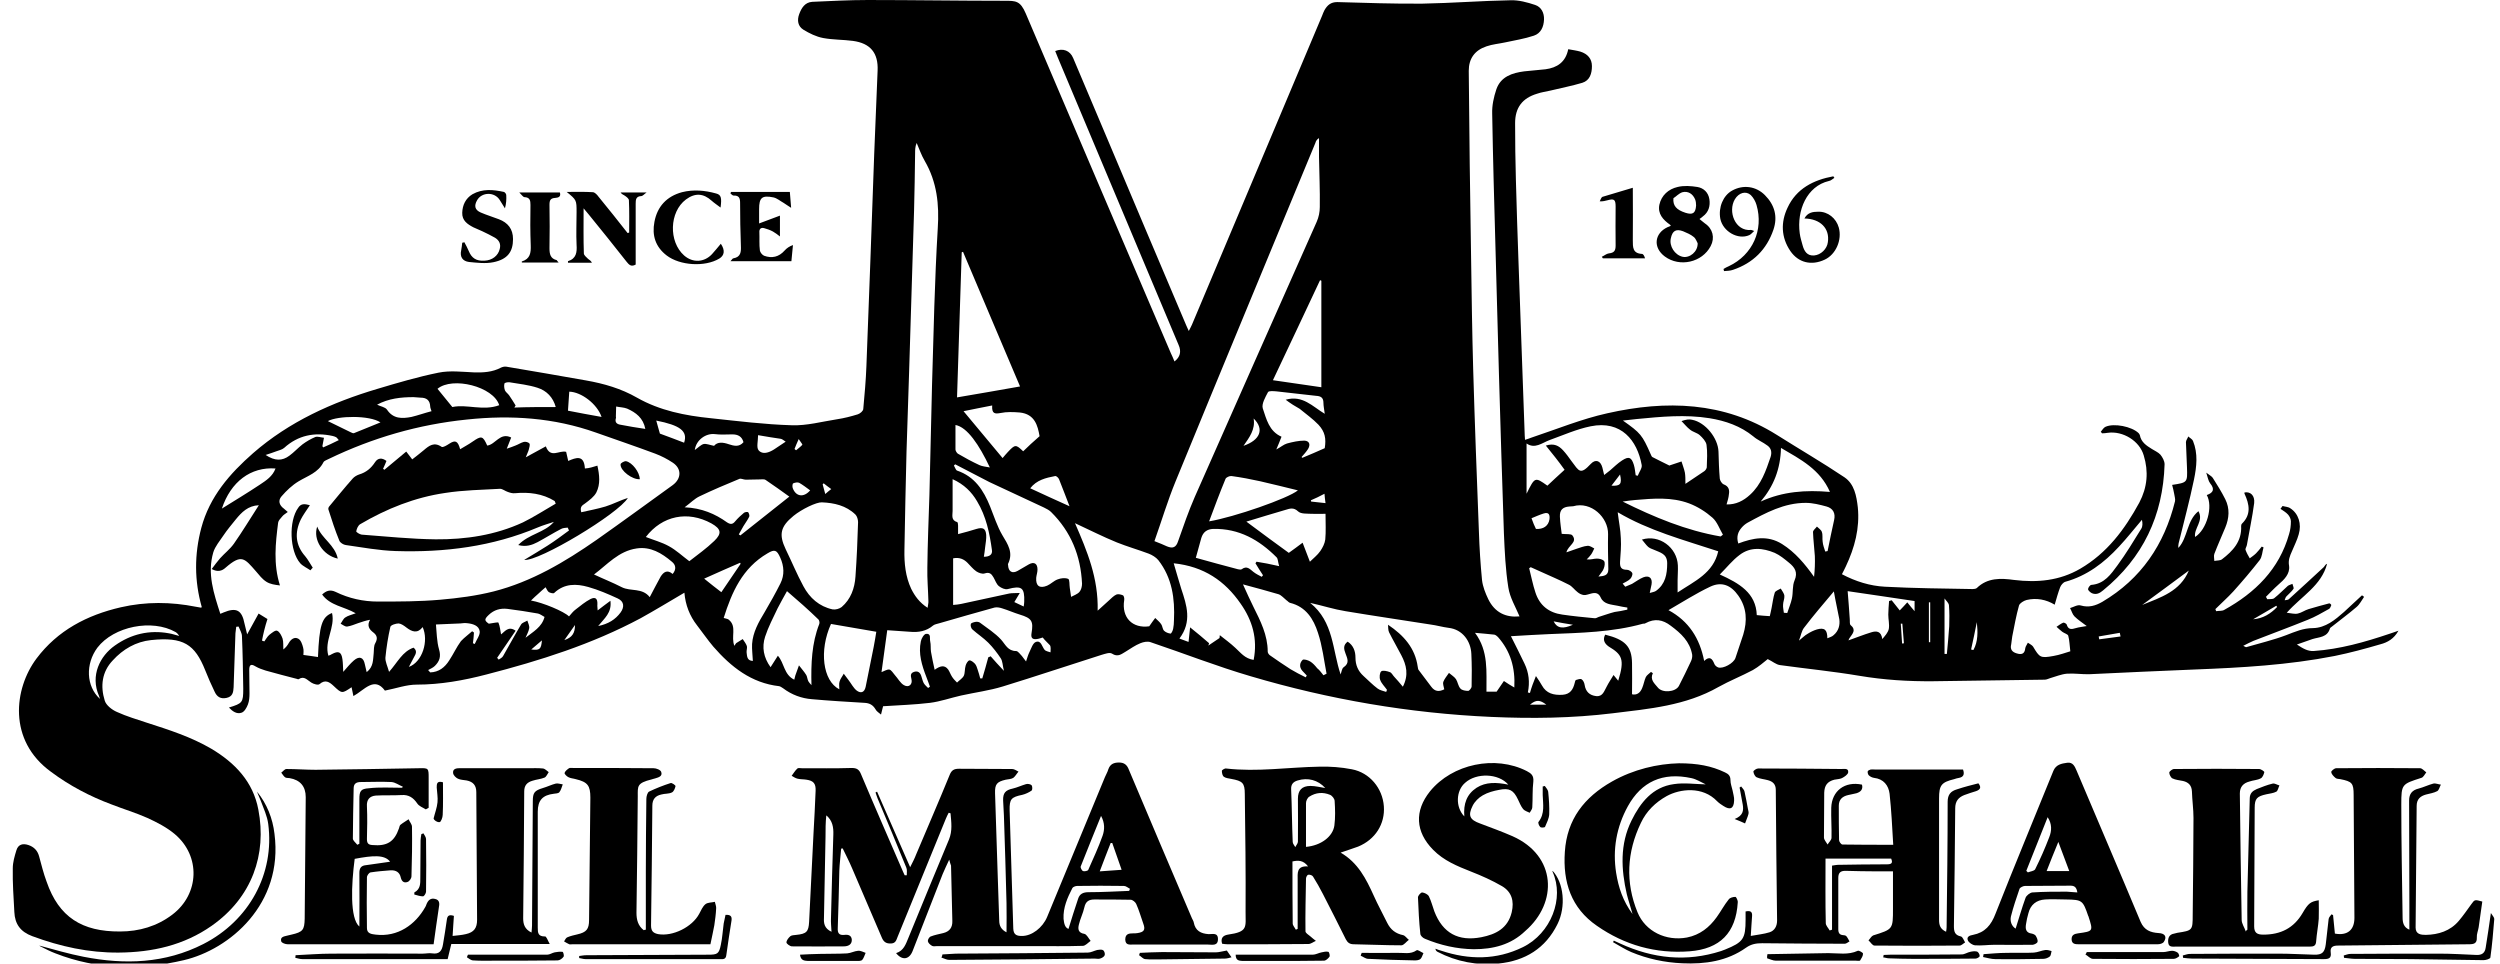
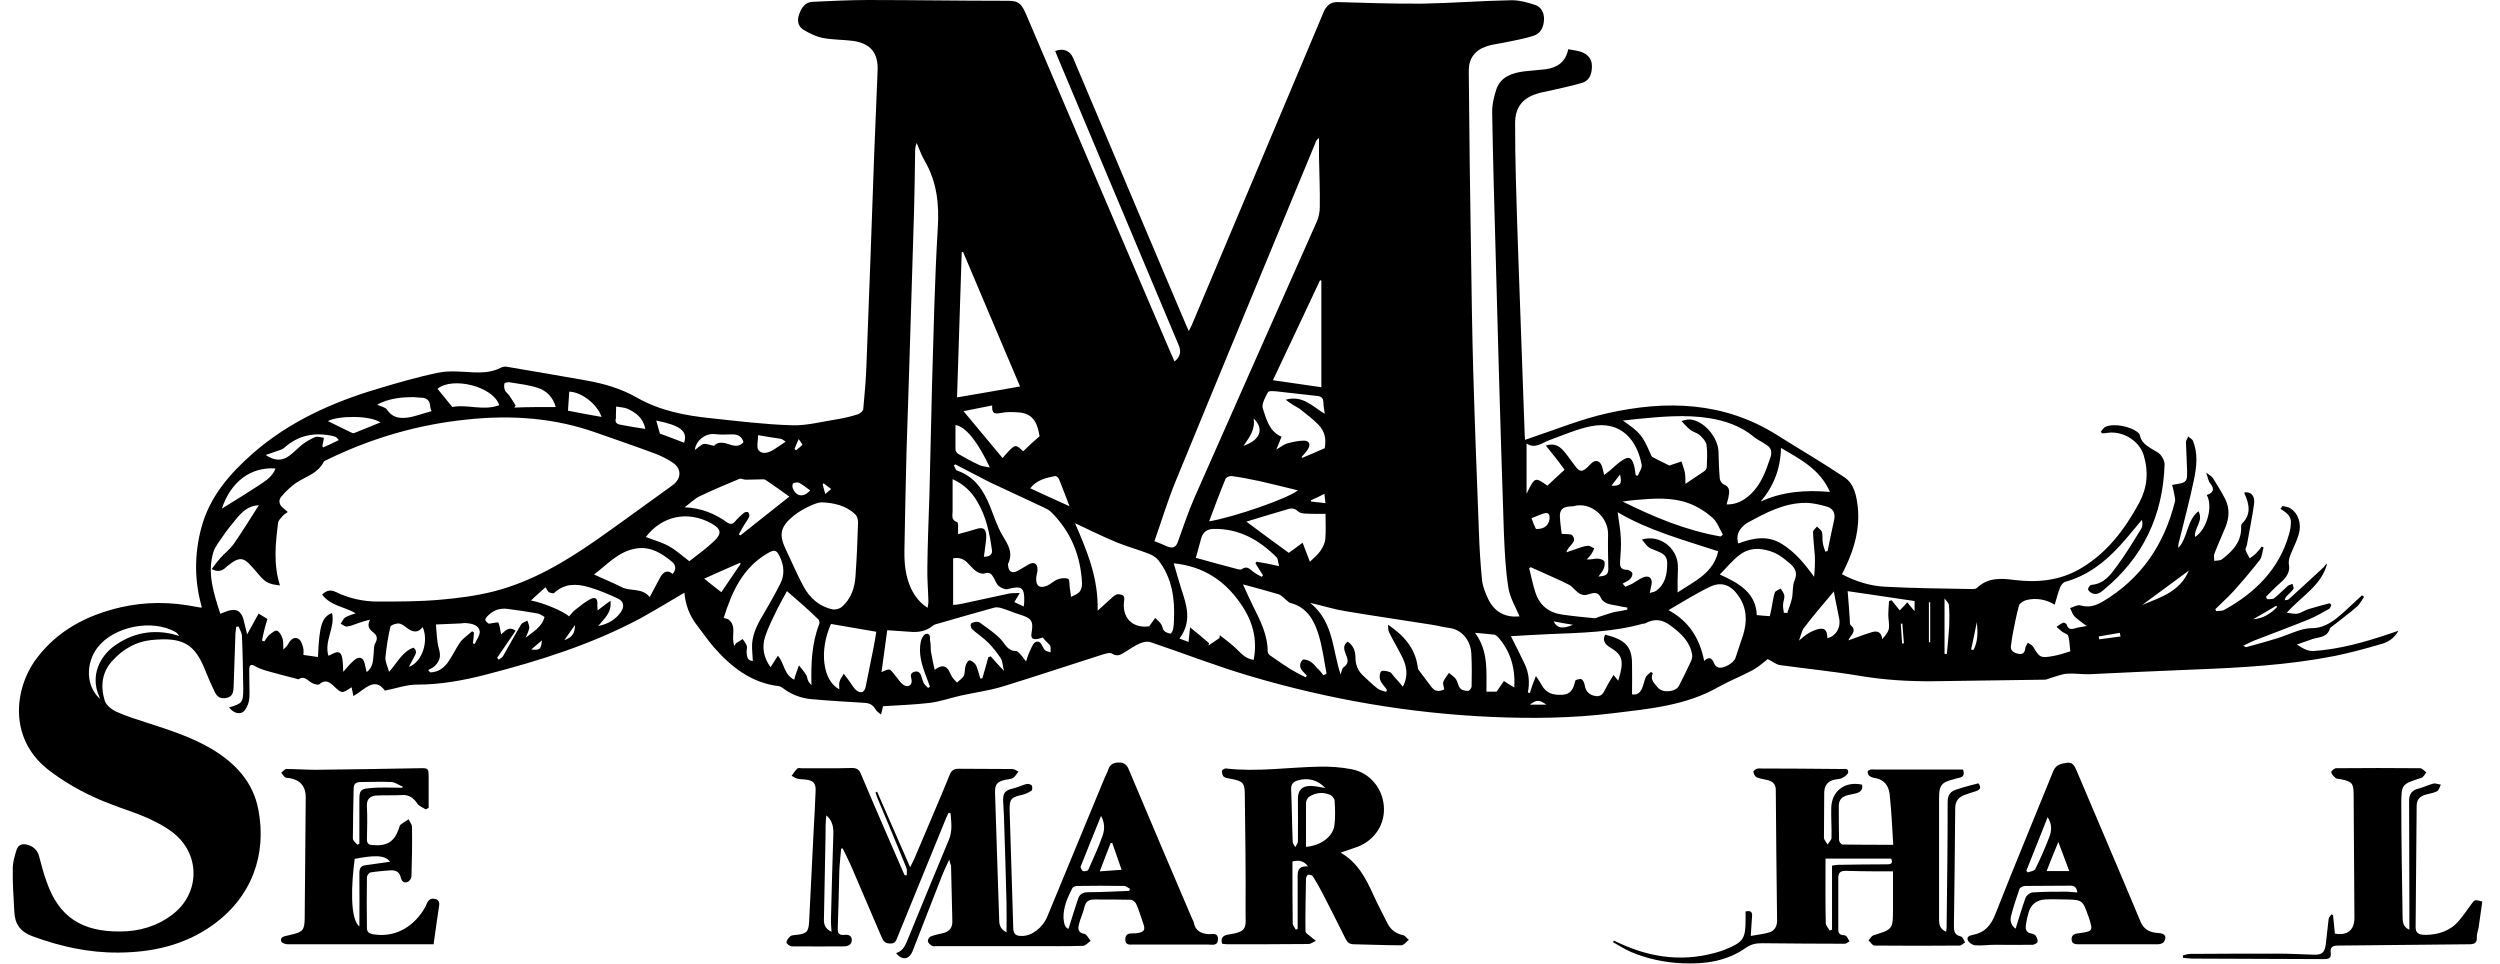
<svg xmlns="http://www.w3.org/2000/svg" xmlns:xlink="http://www.w3.org/1999/xlink" viewBox="0 0 960 370">
  <symbol id="logo_seil_marschall" viewBox="0 0 960 370">
    <title>Seil Marschall</title>
    <path class="a" d="M77.5 233.2c-2.9-10.2-2.9-20.3-.2-30.5 3.2-12 10.9-20.8 19.9-28.7 13.9-12.1 30.3-19.5 47.8-24.7 7.7-2.3 15.5-4.6 23.4-6.2 4.4-.9 9.1-.3 13.7-.1 3.5.1 7-.1 10.2-1.8.6-.3 1.4-.5 2.1-.4 10.2 1.7 20.5 3.5 30.7 5.3 6.8 1.2 13.4 3.1 19.5 6.6 8.8 5 18.5 6.9 28.4 7.9 10.3 1.1 20.7 2.4 31.1 2.7 5.7.2 11.5-1.4 17.3-2.3 2.7-.4 5.4-1.1 8-1.9.9-.3 2.1-1.3 2.1-2.1.5-5.5 1-10.9 1.2-16.4 1.1-27.2 2-54.4 3-81.6.4-10.6.9-21.3 1.3-31.9.3-6.8-2.8-10.5-9.5-11.4-3.8-.5-7.7-.4-11.4-1.1-2.7-.5-5.3-1.8-7.6-3.2-2.1-1.3-2.5-3.6-1.6-6 .9-2.4 2.2-4.5 5-4.7 7-.3 14.1-.7 21.3-.7 17.6 0 35.1.3 52.7.3 4.2 0 5.9 0 8 4.9 18.5 43.5 37.1 86.9 55.7 130.4.5 1.1 1 2.1 1.4 3.2 2.2-1.7 2.7-3.8 1.6-6.3-15.5-36.8-30.9-73.6-46.4-110.4-.3-.8-.7-1.7-1-2.5 3-1.2 5.7-.2 6.9 2.7 9.3 21.9 18.5 43.8 27.8 65.8 5.2 12.3 10.4 24.5 15.6 36.8.3.6.5 1.2 1 2.2.5-1 .9-1.7 1.2-2.4C474.4 85.1 491 45.6 507.7 6c.3-.7.5-1.4.9-2.1C509.7 2 511 .8 513.5.8c10.9.3 21.8.7 32.7.6 11.3-.2 22.6-1.1 33.9-1.3 3.1-.1 6.4.8 9.4 1.8 2.4.8 3.5 3.1 3.4 5.6-.1 2.8-1.2 5.3-3.9 6.2-3.6 1.2-7.4 1.8-11.1 2.6-2.3.5-4.8.7-7.1 1.5-4.5 1.5-6.8 4.7-6.8 9.4.2 24 .5 47.9.9 71.9.2 14.2.4 28.5.8 42.7.6 20.8 1.4 41.6 2.2 62.4.2 6.2.6 12.4 1.2 18.6.3 2.5 1.3 5 2.4 7.3 2.5 5.1 6.7 7.1 12 6.6-1.5-3.6-3.7-7.2-4.3-11.1-1.1-6.9-1.4-13.9-1.7-20.8-.7-20.3-1.3-40.6-1.9-60.9-.5-15.8-.8-31.6-1.3-47.4-.5-17.6-1-35.3-1.3-52.9-.1-3.1.6-6.3 1.6-9.3 1.7-4.9 6.1-6.3 10.7-6.9 2.7-.3 5.5-.5 8.2-.8 4.4-.6 7.7-2.7 8.7-7.7 1.6.3 3.2.5 4.6.9 2.9.9 4.5 2.8 4.5 5.6s-.8 5.5-3.7 6.4c-4 1.2-8.2 2-12.3 3-1.7.4-3.4.6-5.1 1.2-5.6 1.7-8.4 5.3-8.4 11.3 0 7.2.1 14.5.3 21.7.3 10.5.6 21 1 31.5l2.4 66.9c0 .4.1.8.1 1.5 1-.3 1.8-.6 2.6-.9 9.6-3.2 19.1-7.1 29-9.3 22.6-5.1 44.7-4.5 65.1 8.3 8.7 5.5 17.5 10.6 26 16.3 3.8 2.6 4.6 7.2 5.1 11.5.8 8-1.2 15.5-4.6 22.7-.5 1-.9 1.9-1.5 3 5.3 2.8 10.8 4.5 16.5 4.8 11.2.6 22.5.7 33.7.9.5 0 1.3-.1 1.6-.4 4.1-4 9.2-3.8 14.3-3.1 8.9 1.1 17.5.3 25.4-4.3 10.3-6 17.1-15.1 22.7-25.4 3.1-5.9 3.6-11.9 1.7-18.1-1.6-5.6-8-9.5-13.8-8.7-.7.1-1.4.2-2.2.2-.2-.2-.3-.4-.5-.6.6-.7 1.1-1.6 1.8-1.9 3.3-1.5 10.1-.1 12.7 2.4.2.2.4.5.5.8.5 2.7 2.5 4 4.6 5.3 1.1.7 2.5 1.3 3.3 2.2.8 1 1.6 2.4 1.6 3.7-.6 19.7-8.3 35.9-23.6 48.4-1.3 1.1-2.6 1.8-4.3 1.1-.6-.3-1.4-1-1.5-1.5 0-.6.8-1.7 1.3-1.7 5-.4 7.5-4.1 10-7.5 3.3-4.5 6.2-9.3 9.1-14 .6-.9.6-2.2.3-3.5-2.9 3.4-5.7 7-8.8 10.3-5.7 6.2-12.3 11.2-20.6 13.5-.8.2-1.7 1.3-2 2.1-.8 2.1-1.4 4.3-2.1 6.7-3.3-2-7-2.7-10.8-1.8-1.1.3-2.6 1.2-2.9 2.1-1.1 3.9-1.8 7.9-2.6 11.9-.2 1-.2 2-.4 3-.5 2 .4 3 2.1 3.5 1.9.6 3.1.2 3.3-2 .1-.7.7-1.4 1-2.1.7.5 1.6.9 2 1.5 2.5 4.2 2.8 4.5 7.8 3.6 2.4-.4 4.8-1.3 6.5-1.8-.3-2.3-.3-4.2-.8-6-.2-.6-1.5-.9-2.3-1.5-.8-.6-1.5-1.3-2.2-1.9.8-.5 1.6-1.2 2.6-1.6.3-.1 1.2.4 1.3.7.6 2.1 1.9 1.9 3.5 1.4 1.3-.4 2.7-.5 4.2-.8-1.7-1.3-3.4-2.4-4.7-3.7-.8-.8-1.1-2.1-1.7-3.2 1.4-.4 2.9-1.4 4.1-1 3.1.9 5.7.1 8.3-1.4 14.9-8.8 23.8-22 27.9-38.6.2-.9-.2-1.9-.3-2.8-.2-1.2-.5-2.3-.8-3.5 5.9-.9 5.9-.9 5.7-6.7-.1-3.2-.3-6.5-.4-9.7 0-.7.6-1.4.9-2.2.6.6 1.5 1 1.8 1.7 2 4.9 1.4 9.9.4 14.8-1.7 8.2-3.9 16.3-5.9 24.5-.1.6-.2 1.1-.1 1.8 3.7-4 3.1-10.4 7.7-14.1 2.1 3.8-1.8 6.5-1.3 9.9 4.5-2.8 7-11.7 4.5-16.1 2.6-.9 3.1-2.3 1.3-4.5-.7-.9-.9-2.2-1.5-4.1 1.3 1 2.1 1.4 2.5 2 1.7 2.7 3.4 5.4 4.8 8.2 1.8 3.6 1.5 7.3 0 10.9-1.4 3.4-2.9 6.7-4.2 10.1-.3.8 0 1.8 0 2.7 1-.2 2.2-.1 2.9-.6 4.2-3.2 7.7-6.9 7.4-12.8 0-.3.1-.7.3-.9 3.6-3.5 2.9-7.4 1-11.5-.1-.1 0-.3 0-.5 2.3-.4 4 1.2 3.7 4.1-.7 5.4-1.9 10.8-2.8 16.1-.1.6-.7 1.4-.5 1.9.4 1.1 1 2.2 1.6 3.2.8-.6 1.7-1.2 2.4-1.9.8-.8 1.5-1.7 2.2-2.6.2.1.5.2.7.3-.5 1.6-.5 3.6-1.5 4.9-3.2 4.1-6.6 8.1-10.1 12-2.2 2.4-4.6 4.5-6.9 6.8.1.3.2.5.3.8 1.1-.2 2.3 0 3.1-.5 11.9-6.6 21.1-15.6 24.9-29.1.5-1.6.7-3.3.7-4.9 0-.9-.5-1.9-1.1-2.6-.8-.9-1.9-1.5-2.9-2.2.3-.4.5-.7.8-1.1 1 .3 2.2.3 3 .9 3.1 2 4.4 6 3.2 10-.6 2.2-1.7 4.3-2.6 6.5-.8 1.8-1.5 3.4-1.1 5.6.4 3.1-1.9 5.3-4.1 7.2-1.7 1.5-3.2 3.1-4.8 4.7.2.3.4.6.5.9.9-.1 2.1.1 2.7-.4 1.8-1.4 3.5-3.2 5.2-4.7.5-.4 1.2-.5 1.8-.8.1.6.6 1.5.4 1.9-.7 1.1-1.8 1.9-2.7 2.9-.4.4-.5 1-.7 1.5.6-.1 1.3-.1 1.6-.4 4.5-4.1 9-8.2 13.4-12.3.4-.4.6-1.1 1.3-1.3-2.2 8.4-9.7 12.3-15.5 18.8 1.8.2 3.1.6 4.3.3 1.4-.3 2.7-1.3 4.1-1.7 2.6-.8 5.3-1.5 7.9-2.2.2-.1.9.5.8.7-.2.5-.4 1.1-.8 1.4-2.7 1.5-5.4 3.1-8.2 4.2-6.9 2.8-14 5.4-20.9 8.1-1.2.5-2.3 1.1-3.9 1.9.7.3 1 .6 1.2.5 5.1-1.5 10.3-2.7 15.3-4.6 3.4-1.3 6.5-2.7 10.3-2.7 4.8-.1 8.5-3.2 11.9-6.2 2.3-2.1 4.6-4.3 6.9-6.4.3.2.5.4.8.6-.9 1.3-1.7 2.9-2.9 3.9-3 2.6-6.2 4.9-9.3 7.4-.3.3-.8.5-.9.8-1 3.5-4.1 3.3-6.7 4.1-1.8.6-3.5 1.2-6 2.1 2.4 1.6 4.2 2.6 6.4 2.5 10.1-.7 19.6-3.4 29.1-6.6 1-.3 2-.7 3.5-1.2-1.7 3.1-4.2 4.5-6.9 5.2-5.8 1.7-11.7 3.3-17.6 4.5-17.8 3.5-35.8 4.5-53.9 5.2-13.4.5-26.8 1.2-40.2 1.8-2.9.1-5.8-.4-8.7-.2-2.2.2-4.3 1.1-6.4 1.7-.7.2-1.4.6-2.1.6l-42.7.6c-9.6.1-19.1-.5-28.6-2.1-10.1-1.7-20.3-2.7-30.4-4.1-1.5-.2-2.8-1.4-4.7-2.3-1.4 1.1-3.4 2.9-5.7 4.2-4.3 2.3-8.9 4.1-13.2 6.5-12.6 7.2-26.7 8.4-40.6 10.1-15.5 1.9-31.1 2.1-46.7 1.4-31.4-1.4-62.2-6.7-92.3-15.6-13-3.8-25.7-8.8-38.5-13.1-1.1-.4-2.7-.1-3.9.4-2 .8-3.8 2.1-5.6 3.2-1.6.9-3 2.3-5.3.8-.9-.6-2.7.1-4.1.5-12.6 4-25.1 8.2-37.8 12.1-5.2 1.6-10.7 2.3-16.1 3.5-4 .9-7.9 2.3-11.9 2.8-5.8.7-11.8.9-18 1.3-.2.6-.4 1.7-.8 3.2-.8-.7-1.7-1.2-2.1-2-1-1.7-2.3-2.4-4.2-2.5-6.7-.4-13.5-.8-20.2-1.4-4-.3-7.8-1.7-11.1-4.2-.5-.3-1-.7-1.5-.8-10.7-1.2-18.5-7.4-25.3-15.2-2.2-2.6-4.1-5.4-6.2-8.1-2.9-3.7-4.5-7.9-4.9-12.6-5.8 3.4-11.2 6.7-16.8 9.8-18.7 10-38.7 16.3-59.2 21.6-8.8 2.3-17.7 3.9-26.8 3.9-3.9 0-7.7 1.4-12.2 2.3-4.1-5.6-7.9-.2-12.1 2.1-.3-1.4-.5-2.3-.7-3.4-3.7 2.5-3.7 2.5-6.9-.5-1.6-1.5-3.2-2.6-5.4-.7-.5.5-2.3 0-3.2-.6-1.5-.9-2.7-2.7-4.8-1.3-.2.1-.5 0-.7-.1-4-1-8-2.1-12-3.2-1.3-.4-2.7-.9-3.9-1.6-1.9-1.2-2.4-.4-2.4 1.4 0 3 .1 6 .1 9 0 1.4-.1 2.9-.6 4.2-.5 1.3-1.4 2.9-2.5 3.2-1.8.6-3.4-.5-4.8-2 5.2-1.6 5.5-1.9 5.5-7.2-.1-6.7-.2-13.5-.5-20.2 0-1.2-.8-2.4-1.3-3.7-.3 0-.6.1-.9.1-.1.8-.2 1.7-.3 2.5-.2 6.9-.5 13.8-.7 20.7-.1 2-.4 3.6-2.7 4.1-2.3.5-3.7-.4-4.6-2.4-1.3-2.7-2.5-5.4-3.6-8.2-4-10-8.4-12.9-20.8-11.6-5.8.6-10.8 3.5-14.7 7.8-4.2 4.4-4.8 9.9-3.1 15.4.5 1.8 2.8 3.6 4.7 4.4 3.7 1.7 7.8 2.9 11.7 4.2 8.4 2.7 16.8 5.4 24.5 9.9 9.1 5.4 16.1 12.7 18.1 23.4 3.3 17.2-2.4 33.7-17.9 44.6-10.7 7.5-22.8 10.2-35.7 10.3-11.5.1-22.4-2.3-33.2-6.3-4.6-1.7-6.7-4.7-6.9-9.3-.3-5.6-.7-11.1-.6-16.7 0-2.4.7-4.7 1.4-7s2.5-2.7 4.6-2c2.1.7 3.5 2.1 4.1 4.3.9 3.3 1.7 6.6 2.9 9.8 4.7 13.6 13.6 19.2 28.2 19.1 7.3 0 14.2-2 20.1-6.5 10.4-7.9 10.9-22.5.9-30.9-3.1-2.6-6.8-4.5-10.5-6.2-4.5-2-9.2-3.4-13.8-5.2-8.3-3.1-16.1-7.2-23.2-12.5-16.7-12.1-14.2-32-5.6-43.5 8.1-10.8 19.4-16.7 32.4-19.7 9.6-2.2 19.2-2.1 28.8-.2.6.1 1.2.2 1.7.3.1.1.2 0 .6-.1zm23.1 12.8l.9.3c.6-.8 1.1-1.8 1.9-2.5.9-.7 2.3-1.9 3-1.6 1 .4 1.7 1.9 2.1 3 .4 1.3.2 2.8.3 4.2 1-.8 1.6-1.6 2.1-2.5.8-1.4 2.2-2.5 3.7-1.6 1 .6 1.5 2.2 1.8 3.4.3 1 .1 2.2.1 2.8 2.1.3 3.8.5 5.6.8.5-12.1 1.5-15.4 5.4-16.9 1.3 5.6-3.1 10.7-1.4 16.4.6-.2 1-.4 1.3-.6 2.6-1.4 3.7-.9 4.1 2 .2 1.4.2 2.9.3 4.8 1.5-1.7 2.7-3.2 4.1-4.4 2.1-1.8 3.7-1.2 4.2 1.5.2.9.4 1.8.7 3 2.7-2.1 2.4-4.8 2.7-7.3.1-1.3 0-2.8.6-3.8 1-1.8.7-3-.7-4.1-1.6-1.2-2.6-2.6-1.3-4.9-1.7.3-3.1.8-4.6 1.3-1.4.5-2.8 1.1-4.2 1.3-.8.1-1.7-.7-2.5-1.1.6-.8 1-1.9 1.8-2.4 1-.7 2.4-1 4-1.6-4.5-2.6-9.8-2.9-12.9-7.2 1.6-1.5 3.1-2 5.2-1 5.1 2.5 10.6 3.7 16.2 3.7 8 0 16 0 23.9-.7 6.9-.6 13.9-1.5 20.6-3.2 14.5-3.7 27.3-11.3 39.5-19.8 9.8-6.9 19.5-14 29.2-21 3.4-2.5 3.5-6.3.1-8.6-2.1-1.4-4.4-2.6-6.8-3.5-7.5-2.8-15.2-5.4-22.8-8.1-16.1-5.7-32.6-6.8-49.5-5-18.6 1.9-36.2 7-53 15.1-.7.4-1.8.7-2.1 1.3-2 4-6 5.2-9.5 7.3-2.5 1.5-4.7 3.6-6.6 5.8-1.4 1.6-.9 3.4.9 4.7.4.3.8.7 1.5 1.3-.9.7-1.7 1.1-2.2 1.8-.6.7-1.4 1.5-1.5 2.3-1 7.9-1.9 15.9.7 24.1-1.9-.2-3.8-.5-5.2-1.4-1.6-1-2.8-2.6-4-4-4.4-5-5.5-6.8-11.7-1.4-1.3 1.2-3 1.8-5.3.5 1.1-1.5 2.1-2.8 3.2-4.1 1.7-1.9 3.8-3.5 5.3-5.6 3.3-4.7 6.3-9.7 9.6-14.8-4.2.2-6.6 2.7-8.9 5.5-1.6 2-3.3 4-4.7 6.1-1.4 2.1-3.2 4.2-3.9 6.5-2.4 8.2.2 15.8 2.7 23.6.6-.2.9-.4 1.2-.5 5-2.1 7.1-.9 8.1 4.3.3 1.3.6 2.6 1 4.1 1.5-2.8 2.9-5.3 4.4-8 1.5.9 2.6 1.6 3.4 2.1-1 3.1-1.6 5.7-2.1 8.3zm342.7-38.2c2.1.8 3.5 1.4 4.8 2 2.2.9 3.5.5 4.3-2 2-5.7 4-11.5 6.4-17 15.5-35.2 31.2-70.4 46.8-105.6.8-1.8 1.2-3.8 1.2-5.7.1-6.4-.2-12.8-.3-19.2V53c-.9.6-1.2 1.2-1.4 1.9-17.9 43.3-35.9 86.6-53.7 130-3 7.3-5.3 15-8.1 22.9zm-87.1 25.6c.1-1.1.4-1.9.3-2.7-.1-4.2-.5-8.5-.4-12.7.1-9.3.5-18.6.8-28 .4-14.1.6-28.1 1-42.2.6-20.1 1-40.1 2.2-60.1.6-9.2-.3-17.8-5-25.9-1.3-2.2-2.1-4.6-3.1-6.9-.6 1.4-.6 2.7-.6 4-.1 7.3-.2 14.7-.4 22-.6 20.6-1.3 41.3-1.9 61.9-.3 10.2-.7 20.5-1 30.7-.3 12.6-.6 25.1-.8 37.7-.1 5.1.4 10.2 2.6 14.9 1.4 2.8 3.2 5.3 6.3 7.3zm233.6 26.2c1 1.5 1.7 2.5 2.3 3.6 1.7 3.1 4.5 3.8 7.9 3.6 3-.2 4.1-2.1 4.7-4.6.1-.4.2-1 .5-1.1.7-.2 1.7-.6 2.2-.2.6.4 1 1.4 1.1 2.1.4 2.6 1.9 4 4.4 4.3 2.6.3 3.1-2 4.1-3.7.7-1.4 1.6-2.7 2.6-4.4.9 1.1 1.3 1.6 1.8 2.2 2.6-8.3 1.4-10.1-3.6-13.1-.1-.1-.3-.2-.4-.3-1.5-1.2-1.9-2.6-1-4.3 7.6 1.9 10.2 4.5 10.3 10.9.1 3.9 0 7.9 0 12 1.7.4 3.1-.4 3.9-2.4.6-1.4.8-2.9 1.4-4.2.4-.8 1.3-1.3 2-2 .2.2.4.3.7.5-1.2 2.5.6 3.9 1.9 5.5 1.7 2.2 6.8 1.8 8.1-.6 1.6-3.1 3.1-6.2 4.6-9.4.4-.8.6-1.8.5-2.6-.9-5.1-4.3-8.2-8.2-11.1-3.1-2.4-6.2-2.9-9.7-1-.3.2-.6.2-1 .2-11.8 3.3-24 3.5-36.1 4-4.7.2-9.4.5-14.6.8 1.9 3.8 3.6 7.1 5.2 10.5 1.7 3.5 2.1 7.2 1.3 11.1.3.1.5.1.8.2.6-2.2 1.3-4 2.3-6.5zm-51.1 4.1c2.3-4.5 1.4-8.3-.6-12.1-1.5-2.9-3.2-5.8-4.7-8.8-.4-.8-.3-2-.4-2.9 6.1 4.1 10.4 9 11.4 16.1.1.4.1.9.3 1.2 1.6 2.2 3.3 4.3 4.9 6.5 1.4 1.9 3 2 5 1-.2-1-.6-2.1-.4-2.8.5-1.3 1.4-2.3 2.2-3.5.9.8 2 1.4 2.7 2.4.7 1.1.8 2.6 1.7 3.6.6.7 2 .9 3 .9.4 0 1.3-1.1 1.3-1.7.1-4.2.1-8.3-.1-12.5-.2-4.9-3.4-9.4-8.7-10-2.4-.3-4.7-1-7.1-1.3-10.8-1.7-21.7-3.3-32.5-5.1-4.4-.7-8.7-2.1-13.6-3.2 9.1 7.3 8.5 18.1 11.7 27.5.4-1.1.5-2.4 1.2-2.8 2.3-1.6 1.4-3.3.7-5.2-.6-1.6-1.1-3.2.8-4.6 2.2 1.4 3 3.7 3 6.1 0 2.9 1 5.2 3.1 7.1 1.8 1.6 3.5 3.4 5.4 4.8.9.7 2.2.9 3.3 1.3.1-.3.2-.5.3-.8-.9-1.3-2.1-2.4-2.6-3.8-.4-1-.2-2.8.4-3.3.6-.5 2.3-.1 3.3.3.7.2 1.1 1.2 1.7 1.8 1 1 2 2.3 3.3 3.8zm-138.3-18.9c-.7.2-1.4.5-2.3.6-1.6.2-2.3-.4-2-2.2.8-4.7.1-5.8-4.5-7.2-2.3-.7-4.5-1.7-6.8-2.4-.9-.3-2-.5-2.9-.3-7 1.9-14.1 4-21.1 6-.9.3-1.9.4-2.5.9-2.6 2.2-5.6 2.7-8.9 2.4-2.9-.2-5.7-.4-8.7-.6-.8 5.7-1.5 11.1-2.2 16.1 1.1-.4 2.1-1.1 3-1 .8.2 1.4 1.3 2.1 2.1 1.2 1.3 2.1 3.1 3.5 3.9 1.9 1.1 3.4-.3 2.9-2.3-.3-1.3-.5-2.3 1-2.8s2.4.3 2.8 1.7c.3.9.5 1.8.9 2.6.4.7 1.1 1.3 1.7 1.9.2-.2.4-.3.7-.5-.5-1.3-.9-2.6-1.4-3.8-1.7-4.4-3.1-8.9-2.1-13.6.2-1.1 1.2-2.8 2-2.9 2.1-.2 1.3 1.8 1.6 2.9.3 1.3.1 2.7.3 4 .4 2.2.8 4.3 1.4 6.9 2.1-1.5 3.8-2 5.2-.1.6.9.9 1.9 1.5 2.8.5.8 1.2 1.5 1.9 2.2.9-.9 2.1-1.6 2.6-2.6.5-1.1.3-2.6.7-3.9.2-.8.9-1.9 1.4-2 .7-.1 1.6.7 2.2 1.3.5.6.8 1.5 1 2.2.4 1.1.7 2.3 1 3.4h.8c.8-2.7 1.6-5.4 2.3-8.1.3-.1.6-.2.9-.4 1.5 1.7 3 3.4 5.1 5.6-.5-2.1-.5-3.7-1.2-4.8-1.4-2.1-3-4.2-4.8-6-1.9-1.9-4.1-3.3-6.1-5.1-.5-.4-.8-1.5-.6-2.1.1-.4 1.2-.7 1.8-.8.5-.1 1.3 0 1.7.3 2.8 2.1 5.8 4 8.1 6.5 1.7 1.9 2.6 4.4 5.8 4.4.7 0 1.5 1.2 2.2 1.9.5.6.9 1.2 1.6 2.1.5-1.5.8-2.6 1.3-3.6.7-1.4 1.3-3.5 2.5-3.9 2-.7 2.3 1.8 3.3 3 .5.6 1.5.7 2.3 1 0-.9.2-2-.2-2.7-.7-.8-1.8-1.7-2.8-3zM663 193.7c3.6.1 6.5-1.4 9-3.7 4.3-3.9 6.1-9.2 7.9-14.5.6-1.9.2-3.4-1.2-4.4-1.7-1.3-3.8-2.1-5.4-3.5-4.9-4-10.7-6-16.8-7-9.3-1.5-18.6-.6-27.9.3-1.7.2-3.3.4-5.4.6 6.8 4.8 7.4 5.5 10.7 13 .2.4.3.8.6 1 2.1 1.1 4.2 2.1 6.6 3.3-.3.2-.1 0 .1-.1l4.5-1.5c.4 1.4 1 2.8 1.3 4.3.2 1.2.2 2.5.2 4.3 2.8-1.9 5.1-3.4 7.3-4.9.4-.3.8-.9.9-1.4.1-2.9.3-5.9-.1-8.7-.2-1.3-1.5-2.7-2.6-3.7-1-.9-2.6-1.2-3.7-2.1-1.2-.9-2.2-2.2-3.3-3.3 1.7-.6 2.9-.8 4.1-.5 5.1 1 9.9 7 10.1 12.2.1 3.5.2 7 .5 10.4.1.8.8 1.9 1.5 2.2 1.9.7 2.3 2.1 2 3.8-.1 1.3-.5 2.5-.9 3.9zm-347.4-.8c-2.1-.1-7.7 2.6-10.9 5.2-5 4.1-5.7 7.1-3 12.8 2.3 4.7 4.3 9.6 6.8 14.2 2.4 4.5 6.1 7.8 11.2 8.9 1.1.2 2.6-.2 3.5-.9 3.5-3 5-7.2 5.3-11.7.5-7 .8-13.9 1-20.9 0-1-.4-2.3-1-2.9-3.6-3.5-8.2-4.5-12.9-4.7zm51.2-14.6c-.2.2-.4.3-.5.5.4.6.7 1.7 1.2 1.9 6.8 2.3 10.2 7.6 12.7 13.8 1.5 3.7 2.7 7.6 4.7 11 2.1 3.5 4.3 6.7 2.2 11-.1.1 0 .3 0 .5.1 2.5 1.6 3.4 3.7 2.2 1.4-.8 2.9-1.7 4.3-2.5 2-1.1 3.3-.3 3.3 2 0 1.1-.4 2.1-.5 3.2-.2 3.1 1.3 4.2 4.2 3 1.4-.6 2.6-1.9 4-2.4 1.3-.5 2.9-.7 4.1-.2.6.3.4 2.3.6 3.5.2 1.1.3 2.2.5 3.4 1.1-.6 2.4-1 3.2-1.9.7-.8 1-2.1 1-3.2-.5-10.6-4.2-19.9-11.9-27.5-.7-.7-1.7-1.2-2.7-1.7-7-3.3-14-6.5-21-9.8-4.5-2.3-8.8-4.6-13.1-6.8zm46 22.6c4.7 10.8 9 21.1 8.7 33.6 1.8-1.6 3-2.7 4.3-3.9.9-.8 1.8-1.8 2.9-2.3.7-.3 1.8 0 2.5.3.4.2.6 1.2.5 1.8-1.1 6.8 3.2 11 9.6 10.1 1-1.4 1.6-2.3 2.3-3.2.8.8 1.7 1.5 2.3 2.4.5.7.5 1.9 1.1 2.5.6.6 1.6 1 2.5 1.1.3 0 .9-1.2 1-1.9.2-1 .3-2.1.3-3.2.4-8.3-.7-16.3-6-23.1-.9-1.1-2.4-2-3.7-2.5-4-1.5-8.2-2.7-12.2-4.3-5.4-2.2-10.5-4.8-16.1-7.4zm-21.1-52.5c-7.4-17.5-14.7-34.6-21.9-51.7-.2.1-.4.1-.5.2-.6 18.5-1.2 37-1.8 55.7 8.1-1.4 15.9-2.7 24.2-4.2zm72.6 98.6l-.3.9c1.4-1 2.9-1.9 4.3-2.9 0-.4.1-.7.1-1.1 2 1.6 4.1 3.1 6 4.9 2 1.8 3.6 4.1 7 4.6 1.6-8.1-.5-15.2-5-21.6-6-8.7-14.1-14.3-25.7-15.5 1.1 3.6 1.9 6.7 2.9 9.8 2.1 6.3 4.2 12.6-.7 19.1 1.4.5 2.4.9 3.5 1.3.2-2 .4-3.5.6-5.6 2.9 2.3 5.1 4.2 7.3 6.1zm129.3-75.9c3.2-1 5 .1 6.6 1.8 1.2 1.3 2.2 2.7 3.2 4.1 3 4 3.4 5.5 7.5 1.1 1.8-1.9 3.7-1.2 4.4 1.4.2.9.4 1.7.7 2.9.9-.7 1.7-1.3 2.3-1.8 1.5-1.3 2.9-2.7 4.6-3.8 2.6-1.7 3.6-1.2 4.5 1.7.4 1.3.5 2.7.7 4 .3.1.5.1.8.2.5-1.4 1.8-3 1.5-4.2-1.7-9.3-7.8-17.2-19.6-14.8-5.4 1.1-10.5 3.4-15.8 5.3-2.9 1.1-5.6 3.5-8.8 1.3v19.3c3.2-6.5 3.2-6.5 8-3.1 2.1-2 4.3-4 6.6-6.1-2.2-3.1-4.6-6.1-7.2-9.3zm60.8 82.7c2.1-2 3.1-.9 3.9 1.1.2.6.9 1.2 1.5 1.4 1.9.6 5.9-1.6 6.6-3.6l3-9c1.6-5.3 1.4-10.3-1.9-15-2.8-4-6.4-5.5-10.8-3.4-5.5 2.6-10.6 5.9-16 9 7.8 4.2 12 10.8 13.7 19.5zm-10.2-26.3c6.6-4.4 13.7-7.4 15.6-15.8-13.4-4.4-26.8-8-38.6-15 .4 3.5 1.1 6.7 1.2 10 .2 3-.1 6-.3 9-.1 2.1.4 3.1 2.7 3.1.7 0 1.8.7 2 1.3.2.6-.3 1.7-.8 2.2-.8.8-1.9 1.2-2.9 1.8.3.4.7.8 1 1.2.9-.4 1.7-.7 2.6-1.1 1.4-.8 2.8-1.9 4.3-2.5 2.3-.9 3.6.3 3.2 2.7-.2 1-.4 2-.7 3.3 1-.3 1.8-.4 2.4-.8 3.6-2.6 4.3-6.4 4.3-10.6 0-3.7-2.7-4.1-5.1-5.2-.8-.3-1.6-.6-2.2-1.1-.9-.8-1.5-1.8-2.4-2.8 6.6-2.1 13.5 3 13.8 9.9.1 1.9-.1 3.8-.1 5.7v4.7zm-136 31.8l1.2-.6c-1-5.2-1.6-10.6-3.3-15.7-1.7-5.3-4.6-10-10.7-11.5-.5-.1-.9-.7-1.4-1-1-.8-1.9-1.9-3-2.3-4.3-1.3-8.6-2.4-13.7-3.8 1.5 3.3 2.7 6 4 8.6 2.7 5.4 5.5 10.9 5.5 17.2 0 .5.4 1.1.8 1.4 2.6 1.8 5.3 3.7 8 5.4 1.8 1.1 3.8 2.1 5.8 3.1.1-.2.3-.5.4-.7-.6-.6-1.1-1.2-1.7-1.8-1.3-1.5-1-3.1.1-4.2.4-.4 2.1.1 2.9.6 1 .6 1.9 1.6 2.7 2.6.9.7 1.6 1.7 2.4 2.7zm192.7-47.5c.3-.1.6-.1.9-.2.8-4 1.6-7.9 2.5-11.9.6-2.6-.4-4.5-2.9-5.2-2.6-.7-5.3-1.4-8-1.4-8.3 0-15.3 3.8-22.3 7.6-.9.5-1.7 1.2-2.3 1.9-1.4 1.6-2.1 3.5-1.3 6.1 5.6-2.1 11.2-3.3 16.8.2 5.1 3.2 8.8 7.7 12.3 12.6.3-2.7.4-5.3.3-8-.2-3.1-.6-6.1-.7-9.2 0-.7 1-1.4 1.5-2.1.7.7 1.7 1.3 1.9 2.1.4 1.1.1 2.5.3 3.7.1 1.3.6 2.5 1 3.8zM302.2 227c-1.3 2.4-2.5 4.4-3.6 6.6-1.7 3.6-3.6 7.2-4.8 10.9-1.3 4-.6 8 2.1 11.7 1-1.6 1.9-3 2.8-4.4 2.5 2.8 2.3 7.3 6.3 9.2.2-.7.3-1.2.4-1.6.5-1.3.9-2.6 1.4-3.9.9 1.2 2 2.4 2.8 3.7.4.7.4 1.6.8 2.4.2.4.6.8 1.2 1.5-.2-8.3.1-16.1 3-23.5.2-.5 0-1.4-.3-1.7-3.9-3.8-7.9-7.3-12.1-10.9zM282 248c.4-.6.6-1 .8-1.1l2.4-1.5c.6.9 1.3 1.8 1.6 2.7.2.7-.2 1.7-.1 2.5.2 1.4.1 3.1 2.4 3.2-.1-2.3-.4-4.4-.3-6.5.3-4.5 2.5-8.4 4.8-12.2 2.1-3.6 4.2-7.3 6.1-11.1 1.6-3.2 1.4-6.6-.1-9.9-1.3-2.9-2.1-3.3-4.9-1.6-9.6 5.6-13.7 14.9-16.8 24.8.9.3 1.7.3 2.1.8 3 2.6.6 6.4 2 9.9zm378.4-27.4c7.5 3.4 13.9 7.1 14.2 15.6 1.8.2 3.3.3 5 .4.2-.9.5-2.1.7-3.2.4-1.9.6-4 1.2-5.8.2-.7 1.5-1.1 2.3-1.6.5.9 1.3 1.8 1.4 2.8.1 1.1-.5 2.3-.5 3.4-.1 1 .2 2.1.3 3.1.4 0 .8.1 1.3.1.6-1.9 1.4-3.7 1.8-5.6.5-2.3.1-4.8 1-6.9 1.4-3.2 0-5.1-2.1-6.8-1.7-1.4-3.5-2.9-5.5-3.8-4.6-1.9-9.3-2.4-13.5.8-2.8 2.1-4.8 4.7-7.6 7.5zm-357.3-29.9c-2.9-2.1-6-4.3-9.1-6.4-.6-.4-1.6-.2-2.4-.2-1.7 0-3.5.1-5.2.1-.9 0-1.9-.6-2.5-.3-5.1 2.1-10.3 4.3-15.3 6.7-1.9.9-3.4 2.5-5.7 4.2 6.6.3 11.7 2.5 16.3 5.8 1.4.9 2.2.7 3.1-.4 1-1.2 2.2-2.3 3.4-3.3.4-.3 1.4-.4 1.6-.2.3.4.6 1.3.4 1.7-.6 1.3-1.5 2.4-2.2 3.6-.6 1.1-1.2 2.2-1.8 3.2.2.1.4.3.6.4 6.2-4.9 12.4-9.8 18.8-14.9zm204.3-82.9c-.2-.1-.3-.1-.5-.2-6 12.7-11.9 25.4-18.1 38.4 6.7 1 12.6 1.8 18.6 2.7v-40.9zM319.1 239.6c-4.6 10.2-3.2 21.8 3.2 25.1 0-1.1-.2-2.1.1-3 .3-1.1 1.1-2 1.6-3l1.8 2.4c1.1 1.4 1.9 3.1 3.2 4.1 1.5 1.1 2.9.8 3.4-1.4 1-5.1 2.1-10.3 3.1-15.4.4-2 .7-4 1-5.8-5.9-1-11.6-2-17.4-3zm174.6-86.1c6.5-1.9 10.3 2.6 15 5.4-.2-1.7-.5-3-.5-4.2 0-2-1-2.6-2.8-2.7-5.1-.5-10.1-1.2-15.1-1.7-1.2-.1-3.1-.3-3.4.3-1 1.9-2.5 4.5-2 6.2 1.4 4.1 2.4 8.8 7.2 10.9-.6 1.6-1.2 3-2 4.9 1.7-.9 2.8-1.9 4.1-2.3 2.2-.6 4.5-1.1 6.7-1.1 1.9.1 2.4 1.5 1.4 3.2-.7 1.1-1.6 2.1-2.5 3.1l.3.3c2.9-1.2 5.7-2.4 8.6-3.7.6-3.7.1-6.3-2.4-9-2.2-2.3-4.8-4.1-7.2-6.1-1.8-1-3.4-2-5.4-3.5zm-15.1 46.8c6.3 4.7 12 8.9 16.3 12 2-1.4 3.4-2.5 5.3-3.9 1.2 3.1 2.1 5.4 2.8 7.3 1.3-1.3 2.9-2.5 4-4.1.9-1.3 1.7-2.9 1.9-4.4.3-3.1.1-6.3.1-9.9-2.1 0-3.8.1-5.5 0-1.7-.1-3.9.1-5-.9-1.8-1.7-3.2-1.1-4.9-.6-4.7 1.4-9.5 2.8-15 4.5zm12.6 17.1c-.5-1.6-.4-2.8-1-3.4-6.7-6.7-14.4-11.1-24.3-10.9-2.4.1-3.9 1.2-4.6 3.5-.7 2.4-1.3 4.8-2.1 7.6 5.4 1.5 10.8 3 16.2 4.4.5.1 1.1.2 1.4 0 2-1.5 3.1-.1 4.5 1 1 .8 2.1 1.3 3.2 1.9.2-.2.3-.4.5-.6-1-1.5-2-3.1-2.9-4.6.1-.2.3-.4.4-.6 2.6.4 5.2.9 8.7 1.7zm-232.9 3c1.6-1.9 1.1-3.6-.3-4.7-3.9-3.3-8.2-5.9-13.5-5.1-7 1-11.4 6.3-16.4 10 3.6 1.7 7.2 3.1 10.7 4.9 3.4 1.7 7.8.1 10.7 3.8 1.5-2.8 2.8-5.4 4.2-7.9 1.1-1.7 2.5-2.8 4.6-1zm366.6 13.7v-.8c-1.3-.2-2.6-.4-3.8-.7-2.4-.5-5.2-.5-6.4-3.1-.8-1.8-2-2-3.6-1.6-1 .2-2 .7-2.9.6-.8-.1-1.7-.5-2.4-1.1-1.2-.9-2.1-2.3-3.4-2.9-3.5-1.8-7.1-3.3-10.6-4.9-1.3-.6-2.6-1.2-4-1.8-.2.1-.4.3-.6.4.8 3.1 1.4 6.3 2.4 9.3 1.6 5 5.2 7.8 10.3 8.5 4.1.6 8.2 1 12.4 1.4.5.1 1.1-.3 1.6-.5 2-.6 4.1-1.4 6.1-1.9 1.5-.2 3.2-.5 4.9-.9zm-225.7-66.6c-.7-4-1.8-8.5-7.6-9.1-2.5-.2-5-.3-7.4.2-2.2.4-3.4.3-3.2-2.9-4 .8-7.7 1.5-11 2.2 5 6 9.9 11.9 15 18 .7-.8 1.3-1.6 2-2.3 2.8-3 3.1-3 5.9-.3 1.9-1.9 3.8-3.6 6.3-5.8zm65.1 32.7c9.6-1.6 30.3-8.8 34.1-11.9-4.9-1.2-9.7-2.4-14.5-3.5-3.6-.8-7.3-1.5-11-2-.7-.1-2.1.5-2.3 1.1-2.2 5.3-4.2 10.7-6.3 16.3zm137.2 11.9c1.6-.6 2.8-1 4-1.4 1.3-.4 2.7-1 4.1-1.1.9-.1 1.8.6 2.6 1-.4.8-.7 1.6-1.2 2.3-.5.7-1.1 1.3-1.7 1.9 1.5.2 2.7-.3 3.9-.3 1 0 2.3.3 2.8 1 .4.6.2 2-.2 2.9-.3.9-1.1 1.7-2 3 2.2-.2 3.8-.4 3.8-2.8-.1-4.5-.2-9-.1-13.5.1-6.4-6.5-12.7-13.4-10.7-.5.1-1 0-1.5.1-2.5.2-3.7 1.3-3.6 3.9.1 2.4.5 4.9.7 6.6 1.7.2 3.6-.1 4.1.6 2.1 2.7-1.6 3.7-2.3 6.5zM248 206.2c3 1.2 6.1 2 8.8 3.5 2.8 1.5 5.2 3.8 7.9 5.8 3.2-2.5 6.6-4.9 9.6-7.8 3-2.9 2.6-4.6-1.1-6.7-9.1-5-18.9-3-25.2 5.2zm412.7-.2c.3-.2.6-.4.9-.7-1.3-2.2-2.2-4.9-4-6.5-2.6-2.3-5.8-4.3-9-5.5-6.7-2.5-13.7-1.9-20.7-1.3-1.6.1-3.2.4-4.8.6 12.1 6 24.3 11.1 37.6 13.4zm68.8 28.4c.9-.9 1.9-2 2.9-3.1.9 1.2 1.9 2.3 2.8 3.4v-3.9c-8.5-1.3-17-2.5-25.7-3.8.3 3.9.6 7.2.8 10.6.1.8-.1 2 .3 2.4 2.3 1.9.8 3.3-.3 4.9-.3.4-.4.9-.5 1 2.9-1 5.8-2.2 8.8-3.1 1.9-.6 3.8-.5 4.2 2.6 1.1-1.3 2.2-2.5 2.5-3.9.3-1.8-.2-3.6-.2-5.5 0-1.7.2-3.5.3-5.2.3-.1.7-.2 1-.3 1.2 1.5 2.3 2.9 3.1 3.9zm-363.5-20v17.9c1.2-.1 2.2-.2 3.1-.4 6.2-1.3 12.3-2.7 18.5-4 1.1-.2 2.3-.1 4-.2-.9 1.5-1.4 2.4-2.1 3.5 1.3.6 2.3 1.1 3.6 1.7.1-.8.2-1.3.2-1.8.2-5.5-1-6.3-6.3-4.9-1 .3-2.5-.4-3.4-1.1-1-.8-1.4-2.2-2.1-3.4-.8-1.4-1.6-2.1-3.4-1.5-.9.3-2.3-.2-3.2-.8-1.3-.9-2.3-2.2-3.4-3.3-1.3-1.3-3-2.2-5.5-1.7zm310.1-21.8c8.5-3.9 17.3-4.5 26.6-3.7-3.8-8.7-11.3-12.5-18.8-16.9-.2 8.1-2.8 14.7-7.8 20.6zm-446.4 47.8c3.9-.8 6.6-2.5 8.6-5.2 1.6-2.2 1.3-4.3-1.1-5.4-3.7-1.7-7.4-3.3-11.3-4.4-4.6-1.3-9.2-1.4-13.1 2.3-.3.3-1.4 0-2-.3-.6-.4-.8-1.1-1.3-1.9-1.1.9-1.9 1.7-2.8 2.5-.9.8-1.8 1.6-2.8 2.6 4.6.8 12.7 4.2 14.6 6.1.8-.9 1.6-2 2.6-2.7 1.8-1.4 3.6-2.9 5.7-4 1.9-.9 2.7-.1 2.6 2.1-.1.7.1 1.4.1 2.3 1.7-1.3 3.1-2.4 4.9-3.7.6 4.6-2.3 6.7-4.7 9.7zM581.5 264c.4-7.6-1.5-14-6.3-19.4-.4-.4-.9-.8-1.4-.9-2.3-.3-4.6-.4-7.4-.7 5.3 7.1 4.3 15 4.4 22.6h3.9c1-1.5 1.9-2.8 2.8-4.1 1.4 1 2.5 1.6 4 2.5zm-215.7-80v12.2c0 1.6-.7 3.6 1.8 4.3.2.1.3.9.3 1.3v3.3c2.7-.7 4.9-1.3 7.1-2 2.4-.7 3.5-.2 3.7 2.3.1 1.5-.2 3.1-.4 4.7-.1 1.2-.3 2.4-.5 3.7 2.1 0 3.4-.8 3.1-2.6-.9-6.5-2.2-12.9-5.7-18.7-2.1-3.6-5-6.5-9.4-8.5zm-203.5 56.8c-2 2.6-4.1 1.8-6.2.2-.9-.7-2-1.5-3-1.6-1.1 0-3 .6-3.2 1.3-.9 3.9-1.5 7.8-1.9 11.8-.1 1.6.8 3.3 1.4 5.5 3.3-3.7 5.1-7.8 9.4-9.3 1.5 1.2.9 2.4.2 3.6-.6 1.1-1.2 2.2-2 3.8 5.2-1.9 7.7-10 5.3-15.3zm29.4-85.2c-2.2-7.2-18-11.1-23.7-6.3 1.8 2.2 3.6 4.4 5.7 7 5.5-1.2 11.8 1.6 18-.7zm-10.4 86.8c.2.2.5.3.7.5-.1 1.4-.2 2.8-.4 4.1.2.1.5.2.7.3.7-1.7 2.1-3.4 1.9-4.9-.3-2.2-2.7-2.9-4.9-3.1-.8-.1-1.7 0-2.5.1-3.2.1-6.4.3-9.4.4.3 3 .3 6.5 1.2 9.6.8 2.7.2 4.5-1.6 6.3-.7.7-1.7 1.1-2.6 1.6.3.3.5.6.8.9 3.3-.1 5.6-1.9 7.3-4.6 1.6-2.4 2.8-5.1 4.5-7.4 1.4-1.5 3-2.6 4.3-3.8zm9.6 10.2c.2.2.4.5.6.7.6-.4 1.4-.8 1.7-1.4 2.3-4 4.5-8.1 6.9-12.1.4-.7 1.6-1 2.4-1.5.3 1 .9 2.1.7 3-.2 1.2-.9 2.4-1.4 3.6 2.9-2.3 6.3-4.1 7.3-8-.9-.5-1.7-1.1-2.5-1.3-3.9-.7-7.9-1.3-11.8-1.8-2.7-.3-5.1.4-7.1 2.3-1.8 1.7-1.7 2.2 0 3.4 1.6-.2 3.6-.7 3.7-.4.6 1.4.7 3 1 4.5 1.4-1 2.8-3.4 5.6-1.4-2.5 3.6-4.8 7-7.1 10.4zM38.4 268.4c-.2-.7-.3-.9-.4-1.2-3.4-7.8.4-15.3 6.1-19.3 6.2-4.4 13.2-6.1 20.8-4.7 1.3.2 2.6.7 3.9 1-.4-.7-.9-1.2-1.4-1.5-9-5.1-23.7-2.2-30 6-4.6 6.2-4.4 14.8 1 19.7zm175-112.1c-1-3.7-3.5-6.3-7-7.4-3.4-1.1-7.1-1.5-10.7-2.1-.6-.1-1.9.1-2 .5-.2.8-.1 1.8.2 2.6.3.7 1.1 1.2 1.6 1.9.9 1.3 1.7 2.6 2.5 3.9-.2.3-.3.5-.5.8 5.2-.2 10.4-.2 15.9-.2zm490.8 70.8c-4.2 5-7.9 9.3-11.4 13.9-1 1.2-1.2 3-2 5 1.4-1.1 2.2-2 3.3-2.6 1.1-.7 2.3-1.3 3.6-1.7 2.9-.8 4 .1 4 3.4.9-.4 1.8-.6 2.4-1.2 1.9-1.6 2.5-3.8 2.2-6.1-.6-3.3-1.4-6.6-2.1-10.7zm-538.5-69.2c-.2-.7-.5-1.3-.5-1.8-.1-2.4-1.4-3.4-3.7-3.4-.9 0-1.8-.2-2.7-.2-4.8 0-9.6.5-14 2.9 1.4.7 3.1.9 3.8 1.9 2.4 3.6 5.8 3.5 9.4 2.8 2.5-.6 5-1.5 7.7-2.2zm201.2 5.3v9.4c0 .5.5 1.3.9 1.6 2.7 1.6 5.5 3.1 8.3 4.4 1.1.5 2.4.6 4 .9-4.1-8.7-8.7-15.5-13.2-16.3zM85.2 195.3c4.8-3 9.8-6 14.6-9.2 2.4-1.6 4.9-3.2 6-6.2-9.5-.7-17.2 5.1-20.6 15.4zm325.5-.9c-1.4-3.5-2.6-6.9-4-10.3-.2-.6-1.1-1.4-1.5-1.3-3.6.7-7.1 1.5-9.6 4.7 4.9 2.3 9.8 4.5 15.1 6.9zM130.1 169c-.7-.8-.8-1-1-1.1-.4-.2-.9-.4-1.4-.5-6.9-1.5-13.2-.3-18.6 4.6-.8.7-2 .9-3 1.3-1.2.5-2.4.8-4.1 1.4 3.6 2.4 6.4 2.3 9.1.3 1.8-1.3 3.3-3 5.1-4.4 1.5-1.1 3.2-2.1 4.9-2.8.9-.3 2.2.2 3.3.3-.2 1.1-.4 2.1-.6 3.2 0 .1.1.2.3.5 1.9-.8 3.8-1.7 6-2.8zm100.9-8.9c-1.7-5-7.8-9.6-12.4-9.7-.2 2.4-.3 4.9-.5 7.3 4.1.8 8.3 1.6 12.9 2.4zm-84.9 2.1c-4.2-2.8-16.3-2.6-20.2-.5 2.6 1.3 5.7 2.8 8.8 4.3.4.2 1 .5 1.3.3 3.2-1.3 6.4-2.6 10.1-4.1zm101.7 2.5c-.8-4.2-3.6-6.3-7-7.8-1.3-.5-2.8-.5-4.2-.8 0 1.3-.1 2.5-.1 3.8 0 .2.1.5 0 .7-.5 1.7.5 2.3 1.8 2.5 3.1.6 6.1 1.1 9.5 1.6zm37.7 5.1c-.6-2.2-2.1-3-4.3-3-2.2 0-4.5.2-6.7-.1-3.4-.4-7.2 2.2-7.7 6.1 1.3-.9 2.3-2 3.4-2.3 1.1-.2 2.4.4 4 .7 1.3-1.6 3.4-1.4 5.7-.6 1.9.6 3.9 1.2 5.6-.8zm-15.1 52.4c2.6 2.1 4.5 3.6 6.6 5.2 2.6-3.8 5-7.4 7.4-10.9-.1-.1-.1-.3-.2-.4-4.5 1.9-8.8 3.9-13.8 6.1zm-17-55.7c3.6 1.3 6.4 2.4 9.3 3.5 1.5-4.5-1.6-6.7-10.7-8.5.5 2 1.1 3.8 1.4 5zm37.7.6c0 2.3-.7 4.7.2 5.8 1.5 1.8 4 .9 5.9-.3 1.4-.9 2.8-1.9 4.5-3-.8-.5-1.3-1-1.9-1.1-2.7-.4-5.3-.8-8.7-1.4zm531.5 65.2c7.1-2.9 14.6-5.2 17.9-13.2-5.9 4.4-11.9 8.8-17.9 13.2zm-75.9-2.5v21.3h.9c.3-3.5.7-7.1.9-10.6.1-2.7.1-5.4-.1-8.1-.1-.9-1-1.6-1.7-2.6zm-156.9-26.7c2.8.2 4.8-1.1 5.2-3.7.2-1.7-.2-2.9-2.3-2.2-1.6.5-3.1 1.2-4.6 1.8.6 1.7 1.1 2.9 1.7 4.1zm-108.4-42.4c.7 4.2-1.6 7.2-3.9 10.5 6.4-2.2 8.1-6.4 3.9-10.5zm-170.3 27.6c-1.5-1.1-2.8-2.1-4.2-2.9-.6-.3-1.6-.1-2.3.2-.3.1-.4 1.2-.2 1.8 1.2 3.3 4.2 3.8 6.7.9zm429.6 58.3h.5v-15.3h-.5v15.3zm-144.1-8c1.3 2.7 3.6 3 7.4 1.3-2.5-.4-5-.8-7.4-1.3zm160.3 10.8c.3.1.6.2.9.2 1.8-3.3 1.7-7 1.3-10.7-.7 3.5-1.4 7-2.2 10.5zm57.4-5c-.1-.5-.2-1-.3-1.4-2.7.5-5.4.9-8.1 1.4.1.4.1.7.2 1.1 2.8-.4 5.5-.7 8.2-1.1zm-310.9-52.3c0 .2 0 .3.1.5 1.7.2 3.5.4 5.5.6-.2-1.4-.3-2.4-.4-3.6-1.9 1-3.5 1.8-5.2 2.5zm361.8 45.7c3.8-.3 6.7-2.1 9.2-4.7-.1-.2-.2-.4-.3-.5-3 1.8-6 3.5-8.9 5.2zm-246.4-51.3c3.5.2 4.1-.7 3.3-4.3-1.1 1.5-2.1 2.7-3.3 4.3zM204 249.4c3.3.4 3.8-.1 4.1-3.5-1 .9-2.4 2-4.1 3.5zm383.5 21.2h6.3c-2.5-1.9-3.9-2-6.3 0zm-370.8-24.8c3.1-1 4.1-2.8 4.1-5.8-1.4 2-2.6 3.7-4.1 5.8zm513.7 1.3c.2 0 .5 0 .7-.1l-.6-7.5h-.6c.2 2.6.3 5.1.5 7.6zm-425.3-74.7c.2.2.4.4.6.5.8-.7 1.7-1.3 2.4-2.1.1-.2-.7-1.1-1.4-2.2-.7 1.6-1.2 2.7-1.6 3.8zm14.1 15.4c-1.2-.9-2.1-1.5-2.9-2.2-.1.1-.3.2-.4.4.3 1.1.6 2.2 1 3.7.9-.8 1.4-1.2 2.3-1.9z" />
    <path class="a" d="M364.5 330.1c-1 2.2-1.8 3.8-2.5 5.5-3.9 9.9-7.7 19.8-11.6 29.7-1.3 3.2-4 3.6-6.3.7 2.9-.9 3.7-3.4 4.7-5.8 5.1-12.6 10.4-25.2 15.6-37.8 1.4-3.4.9-6.7.6-10.1-.2-.1-.5-.1-.7-.2-.4.8-.8 1.5-1.1 2.3-6.2 15.1-12.3 30.2-18.5 45.3-.5 1.2-.7 2.5-2.5 2.6-1.9.1-2.9-.6-3.6-2.3-3.8-8.9-7.6-17.7-11.4-26.6-1.1-2.6-2.4-5.1-3.6-7.6-.2 0-.4 0-.6.1-.2 2.8-.6 5.6-.7 8.5-.2 7.3-.3 14.6-.6 22-.1 1.9.5 2.8 2.5 2.6 1.4-.2 2.8.1 2.9 1.9 0 1.8-1.3 2.4-2.8 2.5-6.7 0-13.5.1-20.2 0-.7 0-2.1-1-2.1-1.5 0-.8.8-1.8 1.5-2.4.5-.4 1.4-.4 2.2-.5 4-.4 4.8-1.2 5-5 .6-11.4 1.1-22.8 1.7-34.2.3-5.4.6-10.8.8-16.2.1-2.7-.8-3.8-3.5-4.2-1.2-.2-2.3-.1-3.5-.4-.8-.2-1.5-.7-2.2-1.1.7-.9 1.3-2 2.2-2.8.3-.3 1.1-.1 1.7-.1 6.4 0 12.8.1 19.2-.1 1.9 0 2.8.6 3.5 2.3 5.3 12.6 10.8 25.1 16.2 37.6.2.5.4.9.6 1.3h.8c0-1 .2-2.2-.2-3-3.6-8.9-7.3-17.7-11-26.5-.3-.7-.5-1.5-.8-2.3l.6-.3c4.2 9.5 8.3 19 12.7 29 .9-1.8 1.7-3.3 2.3-4.9 4.3-10.2 8.7-20.3 12.9-30.6.7-1.7 1.6-2.3 3.5-2.3 6.8.1 13.7 0 20.5.1.8 0 1.6.6 2.4 1-.7.8-1.2 1.8-2 2.4-.8.5-1.9.5-2.9.7-3.4.8-4.2 1.7-4.1 5.2.3 10.3.7 20.6 1 30.9l.6 18c0 2 .8 3.5 2.8 4.5 0-3.9.1-7.5 0-11.2-.3-11.2-.6-22.5-1-33.7l-.3-5.7c-.1-2.9.9-4 3.7-4.6 1.7-.4 3.4-1.2 5.1-1.7.6-.2 1.7 0 2.1.4.4.5.4 1.8 0 2.1-1 .7-2.3 1.3-3.5 1.6-4.3.9-5 1.6-4.9 6 .4 15.1 1 30.3 1.4 45.4.1 2.4 1.4 2.8 3.2 2.8 3.9.1 8.1-3.2 9.8-7.3l22.2-53.7c.4-1 1-1.9 1.3-3 .7-2 2.1-2.6 4.1-2.6 2 0 3.1.9 3.8 2.8 8 19 16.1 38 24.2 57 .2.5.6 1 .7 1.6.6 3.2 2.7 4.3 5.7 4.5 1.3.1 3.6-.8 3.6 1.9 0 2.8-2.3 2.1-3.9 2.1h-28.7c-1.4 0-2.9.3-3-1.9 0-2.2 1.4-2.4 3-2.4.6 0 1.2 0 1.7-.1 2.6-.4 3.1-1.3 2.2-3.7-.9-2.5-1.6-5.1-2.7-7.5-.3-.7-1.4-1.6-2.1-1.6-4.6-.1-9.3-.1-14-.1-2 0-3.3.7-3.8 3s-1.6 4.4-2.1 6.6c-.4 1.6-.4 3.2 2.1 3.6.9.2 1.6 1.7 2.4 2.7-1 .7-2 1.9-3 1.9-6.2.2-12.5.1-18.7.1h-37.2c-.7 0-1.5.2-2-.1-.7-.4-1.5-1.1-1.6-1.8-.1-.5.5-1.6 1.1-1.8 1.5-.6 3.2-.9 4.8-1.3 2.4-.6 3.6-2.1 3.5-4.7-.2-7.1-.3-14.1-.5-21.2-.2-.6-.4-1.1-.7-2.3zm-45.2 27.7c-.1-2.1-.3-3.7-.2-5.3.3-10.7.5-21.3.9-32 .1-2.8-.3-5.4-2.7-7.4-.3 2.7-.3 5.5-.3 8.2l-.6 31.2c-.1 2 .1 4 2.9 5.3zm91-1.1c1.2-3.9 2.4-7.8 3.7-11.6.6-1.9 2-2.5 4-2.5 5.2 0 10.4-.3 15.6-.5.1-.3.2-.5.3-.8-.8-.4-1.5-1.1-2.3-1.1-6-.1-12-.1-18 0-.6 0-1.6.4-1.8.8-1.9 3.7-3.6 7.5-3.4 11.8.2 1.8.5 3.4 1.9 3.9zm12.5-43.4c-2.7 6.7-5.3 13-7.8 19.4-.2.4.4 1.6.9 1.8.6.2 1.9-.1 2-.5 1.9-4.3 3.9-8.6 5.5-13.1.8-2.3.9-4.9-.6-7.6zm-.5 21.3c2.9-.2 5.4-.4 8.4-.6-1.3-3.6-2.4-7-3.6-10.3h-.6c-1.4 3.5-2.7 7-4.2 10.9zM759.7 300.8c1.2 1.5.8 2.4-.9 3-1.5.5-3 .9-4.5 1.5-2.3.9-3.5 2.4-3.5 5.1-.1 15.1-.3 30.1-.5 45.2 0 2.1.3 3.5 2.7 4 .7.2 1.1 1.5 1.6 2.3-.7.4-1.4 1.2-2.1 1.2-10.9.1-21.8.1-32.7 0-.8 0-1.5-1.3-2.3-2 .6-.6 1.1-1.6 1.8-1.9 7.6-2.4 7.6-2.3 7.6-10.3v-14.3h-6.3c-4 0-8-.1-12-.2-1.9 0-2.7.8-2.7 2.7v19.7c0 1.5.5 2.2 1.9 2.3.4 0 .9.1 1.2.4.5.6.8 1.3 1.2 2-.6.3-1.2.9-1.8.9-10.6 0-21.1-.1-31.7-.2-2.3 0-4.2.3-6.2 1.7-7.3 5.2-15.8 6.4-24.5 6-6.8-.3-13.4-1.7-19.6-4.3-2.4-1-4.6-2.5-7-3.8l.3-.6c.8.4 1.6.7 2.4 1.1 12.6 5.8 25.5 7.2 38.8 2.9.6-.2 1.1-.4 1.6-.6 6.9-2.8 7.8-4.1 7.8-11.5V350c1.9-.4 2.6.1 2.5 1.7-.2 2.4-.3 4.8-.5 7.7 2.6-.5 5-.7 7.2-1.4 1.9-.6 2.9-2.3 2.9-4.5-.2-16.7-.4-33.5-.5-50.2 0-2.2-1.2-3.2-3-3.7-1.4-.4-3-.5-4.3-1.1-.7-.3-1.2-1.4-1.3-2.2 0-.4 1.2-1.2 1.8-1.2 10.7 0 21.3.1 32 .2 1.1 0 2.8-.4 2.6 1.3-.1.8-1.4 1.7-2.4 2.2-.8.4-2 .4-2.9.6-2.7.7-3.8 2.2-3.9 5 0 5.7-.1 11.5-.1 17.2 0 .9.9 1.8 1.4 2.7.5-.9 1.5-1.7 1.5-2.6.1-3.8-.2-7.7-.1-11.5.2-6.5 5.2-10.3 11.8-8.9.5 1.8-.5 2.8-2.1 3.3-1 .3-2.1.4-3.2.7-2.2.5-3.6 1.7-3.6 4.1 0 4.4 0 8.8.1 13.2 0 .6.8 1.7 1.3 1.7 6.3.1 12.6.1 19.5.1-.4-6.8-.7-13.2-1.4-19.6-.4-3.2-2.3-5.7-6-6.1-.7-.1-1.5-.5-2-1-.3-.3-.5-1.1-.4-1.5.1-.3.7-.6 1.1-.7.6-.1 1.2 0 1.7 0h33.8c.7 1.9.1 2.9-1.5 3.2-.7.1-1.3.3-1.9.5-4.9 1.2-5.8 2.3-5.8 7.4v46.7c0 2 .5 3.5 2.7 4.5.1-.7.2-1.2.2-1.7.2-16.1.4-32.1.4-48.2 0-2.8 1.2-4.1 3.6-4.8 3-1 5.5-1.6 8.2-2.3zM701 329.7c0 8.5-.1 16.6.1 24.8 0 .9 1 1.9 1.5 2.8l.9-.3v-24.6c1-.1 1.5-.3 2.1-.3 6.3-.1 12.6-.2 19-.2 1.6 0 2.4-.4 1.6-2.2H701zM469.3 362.4c-.7-2.2.4-3.2 2.2-3.5 7.8-1.1 6.8-2.8 6.8-8.8.1-15.1-.1-30.1-.3-45.2 0-4.3-.9-5-5.2-5.8-1-.2-2.1-.3-2.8-.8-.6-.4-.8-1.5-.8-2.3 0-.3 1.1-1 1.6-.9 12 1.4 23.9-.5 35.9-.7 4.1-.1 8.3.2 12.4 1 6.9 1.3 11.8 7.3 12.3 14.2.5 6.8-3.3 12.8-9.9 15.5-2.1.8-4.2 1.4-6.7 2.3 6.7 3.9 9.8 10.1 12.7 16.5 1.6 3.6 3.5 7 5.2 10.5 1.3 2.6 3.2 4.1 6.1 4.7.8.2 1.4 1.2 2.2 1.8-1 .7-1.9 2.1-2.9 2.1-6.1 0-12.1-.3-18.2-.4-1.6 0-2.4-.6-3.1-1.9-2.9-5.8-5.8-11.6-8.8-17.4-1.2-2.3-2.4-4.5-3.8-6.7-.3-.5-1.2-.8-1.8-.7-.4 0-.9.9-.9 1.5-.1 6.7-.3 13.5-.2 20.2 0 .7 1.1 1.3 1.8 1.9.7.6 1.4 1.2 2.2 1.8-1 .4-1.9 1.2-2.9 1.2-10.3.1-20.7.1-31 .1-.7 0-1.4-.1-2.1-.2zm32.2-37.2c5.7-.5 10.3-3.9 10.9-8.2.4-3.1.3-6.3.1-9.4 0-.9-1-2.1-1.8-2.4-2.7-1.1-5.4-.9-7.9.7-.7.4-1.3 1.6-1.3 2.5v16.8zm7.4-22.6c-2.8-3.1-6.7-4.1-10.6-2.9-1.7.5-2.6 1.5-2.5 3.4.3 6.7.3 13.5.6 20.2 0 .7.7 1.4 1 2 .3-.7 1-1.4 1-2.1.1-5.5 0-11 0-16.5 0-3.2 1.5-4.9 4.8-4.9 1.9 0 3.7.5 5.7.8zM497.6 357c.2-.1.5-.2.7-.3V338c0-2.7-.5-5.6 4-5.3-1.8-2.4-3.8-2.4-6-1.9 0 8 0 15.9.1 23.8 0 .8.8 1.6 1.2 2.4zM166.5 362.6h-56c-.9 0-2.3-.5-2.5-1.1-.5-1.7 1-1.9 2.2-2.2.6-.1 1.1-.3 1.7-.4 4.4-1 5-1.8 5.1-6.1.1-15.6.3-31.1.4-46.7 0-4.1-2.1-6.6-6.2-7.3-.6-.1-1.3 0-1.7-.3-.6-.4-1-1.2-1.5-1.8.7-.5 1.3-1.4 2-1.4 3.7 0 7.5.3 11.2.3 13.2-.1 26.5-.4 39.7-.6 3.7-.1 3.7 0 3.7 3.8v11.4c-.4.2-.7.4-1.1.6-1.1-.7-2.6-1.2-3.3-2.3-1.5-2.2-3.3-3.4-6-3.2-3.3.2-6.6 0-9.9.2-2.3.2-3.6 1.5-3.4 4.2.2 4.2.1 8.3 0 12.5 0 1.6.5 2.2 2.1 2.3 5.6.5 8.4-1.2 10.2-6.4.2-.5.2-1.1.6-1.4 1-.8 2.1-1.4 3.1-2.1.4 1 1.3 1.9 1.3 2.9.1 6.3 0 12.7-.2 19 0 .8-.8 2-1.6 2.2-1.2.4-2.1-.1-2.5-1.7-.4-2-1.8-2.9-3.9-2.8-2.6.2-5.1.4-7.7.8-.6.1-1.4 1.2-1.4 1.9-.1 6.5-.1 13 0 19.5 0 2.2 1.9 2.3 3.4 2.5 8.4 1 15.2-3.8 19-10.6.2-.3.3-.6.4-.9.6-1.6 1.6-2.7 3.4-2.2 1.8.4 1.7 1.9 1.4 3.4-.7 4.5-1.3 9.1-2 14zm-12.1-60.1c.1-.1.2-.3.3-.4-1.5-.6-2.9-1.7-4.4-1.8-3.9-.2-7.8 0-11.7 0-1.8 0-2.8.6-2.8 2.5-.1 6.4-.3 12.8-.3 19.2 0 .8 1.1 1.6 1.7 2.4.3-.1.5-.3.8-.4v-2.4-14.7c0-3.1.5-4 3.6-4.2 4.2-.5 8.5-.2 12.8-.2zm-18.2 27.3c-1.3 9.9-1.9 22.9 1.8 26 0-6.9.1-13.8 0-20.6 0-1.6.5-2.6 2-2.9 3.3-.5 6.6-.9 9.8-1.4-2.1-2.8-6.7-2.4-13.6-1.1zM813.4 362.6h-15.2c-1.3 0-2.6-.1-2.7-1.8-.1-1.8 1.1-2.2 2.5-2.4 5.8-.8 5.8-.8 4-6.4 0-.1 0-.2-.1-.2-2.1-6.1-2.3-6.3-8.6-6.4-2.7 0-5.3-.2-8 0-3.3.2-5.6 2-6.4 5.3-.4 1.4-.7 2.7-.9 4.1-.3 1.7-.2 3.4 2.2 3.7.5.1 1.2.4 1.5.8.4.7.9 1.6.7 2.4-.1.5-1.2 1-1.8 1.1-4.9.1-9.8 0-14.7 0-2.5 0-5 .4-7.5.2-1-.1-2.3-1-2.7-1.8-.7-1.5.7-2 1.9-2.2 4.6-.9 7-3.7 8.7-8.2 7.2-18.3 14.8-36.5 22.2-54.8 1-2.4 3.1-2.8 5.3-3.1 2.2-.3 2.9 1.4 3.6 3 8.2 19.4 16.5 38.7 24.6 58.1 1.4 3.2 3.8 4.1 6.9 4.3 2.5.1 3.3 1.5 2 3.4-.4.6-1.5.9-2.3.9h-15.2zm-15.7-19.9c-.3-2-1.1-2.6-2.6-2.6-5.8.1-11.6 0-17.5.1-.7 0-1.9.6-2.1 1.1-1.2 3.5-2.4 7-3.3 10.6-.4 1.8.2 3.7 1.8 4.7 1.3-4 2.4-8 3.8-11.8.3-.9 1.7-2 2.6-2.1 4.4-.3 8.8-.3 13.2-.3 1.3.1 2.5.2 4.1.3zm-11.4-28.9c-2.7 6.9-5.5 13.7-8.2 20.6l.6.6c1-.4 2.4-.5 2.8-1.2 2-4 3.8-8.1 5.4-12.3 1-2.5 1.1-5.1-.6-7.7zm4.1 9.5c-1.7 4.1-3.1 7.6-4.5 11.2h8.7c-1.4-3.8-2.7-7.2-4.2-11.2zM953.2 346.2c-.5 3.3-.9 6.6-1.4 9.9-.2 1.3-.8 2.6-.7 3.9.1 2.3-1.1 2.6-3.1 2.6-16.7.1-33.5.4-50.2.5-2 0-3.1.6-2.8 2.7.3 2.1-.7 2.5-2.6 2.5-16.9-.1-33.8-.1-50.7-.2-1.1 0-2.3-.2-3.4-.3 0-.3-.1-.6-.1-.9.9-.2 1.8-.6 2.7-.6 11.4-.1 22.8-.1 34.2-.1 4.5 0 9 .3 13.5.4 3.1.1 4.1-.9 4.5-4 .4-3.2.7-6.5 1.1-9.7.1-.7.7-1.2 1.1-1.8l.6.3c.2 2.4.5 4.8.7 7.1 4.8.9 7.5-1.4 7.5-6l-.3-47.2c0-4.6-.6-5.2-5.1-6.1-.7-.1-1.5-.1-1.9-.5-.7-.6-1.5-1.4-1.6-2.2-.1-.4 1.2-1.5 1.9-1.5 10.7-.1 21.5-.1 32.2 0 .8 0 1.6 1 2.4 1.6-.6.7-1.1 1.9-1.9 2.1-7.5 2.4-7.7 2.4-7.7 10.2 0 14.5.3 28.9.5 43.4 0 2 .4 3.8 2.6 4.7v-9.6c0-13.3-.1-26.7-.1-40 0-2.6 1.2-4 3.7-4.6 1.9-.5 3.7-1.4 5.6-1.9.9-.2 1.9.3 2.9.4-.5.9-.7 2.1-1.4 2.5-1.3.7-2.8.9-4.3 1.3-2.2.6-3.6 1.8-3.6 4.4-.1 15.6-.3 31.1-.4 46.7 0 2.6 2.1 2.8 3.9 2.8 4.9-.1 9.4-1.5 12.7-5.4 1.7-2 3.2-4.2 4.8-6.4 1.3-1.8 1.3-1.8 4.2-1z" />
-     <path class="a" d="M644.7 293.1c7.1 0 12.5 1 17.7 3.5 1.3.6 2.1 1.3 2.1 3 0 1.3.5 2.6.8 3.9.2 1.3.7 2.6.6 3.9-.1 3.1-1.5 3.8-4.1 2.1-.8-.5-1.7-1.1-2.4-1.8-5.6-5.9-14.3-4.8-19.4-2-4.3 2.4-7.8 5.8-9.9 10.3-5.4 11.2-6 22.8-1.3 34.3 3 7.4 11 11.2 19 9.7 5-1 8.6-3.9 11.4-7.8 1.6-2.2 2.9-4.7 4.6-6.8.5-.7 1.7-1 2.6-1 .3 0 1 1.4.9 2.1-.7 11.7-6.8 17.9-18.5 18.8-13 1-25-2.4-35.6-9.8-9.9-6.8-13.1-16.8-12.3-28.4.8-12.5 7.5-21 18.1-27 8.3-4.7 17.5-6.8 25.7-7zm10.3 8.1c-1.9-.9-3.6-2-5.5-2.4-11.1-2.4-19.2 1.4-24.4 10.8-4.4 8-5.9 16.6-4.5 25.6.9 5.6 2.6 10.8 6.3 15.8-.8-2.9-1.6-5.2-2.2-7.6-2.2-9.6-2.7-19.2 1.8-28.3 3.4-6.9 8.1-12.9 16.3-14 3.9-.6 7.9 0 12.2.1zM565.9 364.5c-6.5-.1-12.7-1.5-18.7-4-.8-.3-1.8-1.2-1.8-2-.5-4.6-.7-9.2-.9-13.9 0-.7 1.1-1.9 1.6-1.9.9.1 2.2.7 2.6 1.5.9 1.8 1.4 3.9 2.1 5.8 3.2 8.3 9.2 11.6 18 9.9 5.6-1.1 10.2-3.4 11.7-9.6 1-4.3 0-7.8-3.7-10-3.8-2.2-7.8-4-11.9-5.6-5.3-2.1-10.5-4.2-14.6-8.4-6.8-6.9-7.2-14.9-1.2-22.4 8.6-10.6 25.1-14 37.2-7.8 1.7.9 2.7 1.7 2.5 4-.4 3.3-.2 6.6-.4 9.9 0 .7-.6 1.4-1 2.1-.8-.4-1.9-.7-2.5-1.4-.9-1.1-1.4-2.5-2-3.7-1.7-3.6-3.3-4.5-7.2-3.7-2.2.4-4.4 1-6.3 2.1-1.6.9-3.1 2.4-3.9 4-1.9 3.8-1.1 5.4 2.8 6.8 4.2 1.6 8.4 3.1 12.5 4.9 16.9 7.5 17.5 25.5 4.9 36.4-5.5 5.3-12.3 7-19.8 7zm-3.6-51c-.4-4.8.9-8.5 4.7-11 3.6-2.3 7.7-2.1 12.2-1.2-3.8-4.4-12.3-4.6-16.6-.7-3.5 3-3.8 9.3-.3 12.9zM863 357c0-4.9-.1-9.8 0-14.6l.9-35.7c0-2.1 1.1-3 2.7-3.7 2-.8 4-1.6 6.1-2.1.8-.2 1.7.5 2.6.7-.4.8-.6 2.1-1.2 2.4-1.1.6-2.5.7-3.8 1-3.6.8-4.5 1.6-4.5 5.2-.1 15.2-.1 30.3-.2 45.5 0 2.5 1.1 3.2 3.5 3.2 6.7 0 11.7-2.5 15.1-8.3 2.2-3.8 3.1-4.4 6.2-4.9 0 2.4.1 4.7 0 7.1-.2 2.9-.8 5.8-1 8.7-.1 1.8-1.1 2-2.5 2H835.5c-1.2 0-2.7.3-2.9-1.5-.2-1.7.3-3.2 2.3-3.5l1.2-.3c5.8-.9 5.9-.9 5.9-6.9.1-12.4.3-24.8.3-37.2 0-3.4-.5-6.8-.6-10.2-.1-2.3-1.3-3.5-3.4-4-1.4-.3-2.9-.4-4.1-1-.6-.3-1.2-1.5-1.2-2.2 0-.5 1.2-1.4 1.8-1.4 10.9-.1 21.8-.1 32.7 0 .7 0 2 .9 2 1.2-.2.9-.7 2.1-1.4 2.4-1.3.7-2.9.7-4.3 1.2-2.3.6-3.7 2-3.7 4.6.2 16.2.4 32.3.7 48.5 0 1.5 1.1 3 1.6 4.5.2-.5.4-.6.6-.7zM248 357v-22.5c0-9.2.1-18.5.2-27.7 0-1 .4-2.4 1-2.8 2.7-1.3 5.5-2.4 8.3-3.3.5-.2 2 .9 1.9 1.2-.2.9-.7 2.1-1.4 2.4-1.2.6-2.8.4-4.1.8-2.2.5-3.4 1.8-3.4 4.3-.1 15.3-.3 30.6-.5 46 0 2.2.9 2.9 2.7 3.3 5.6 1 13.1-2.7 15.8-7.8.7-1.3 1.3-2.8 2.4-3.7.9-.7 2.4-.6 3.6-.9.2.9.6 1.8.5 2.6-.1 2.2-.4 4.3-.7 6.4-.4 2.4-1 4.7-1.5 7.3h-53c-.4 0-.9.1-1.2 0-.7-.3-1.3-.7-2-1.1.4-.6.7-1.4 1.3-1.6 1.2-.5 2.5-.8 3.8-1.1 3.5-.8 4.5-2 4.5-5.5.2-15.7.3-31.3.5-47 0-4.6-1-6-5.6-7.1-1-.3-2-.3-2.9-.8-.6-.3-1.5-1.2-1.4-1.6.2-.7 1-1.3 1.7-1.8.3-.2 1-.1 1.5-.1 10.3 0 20.7 0 31 .1 1 0 2.6.6 2.9 1.4.6 1.7-1 2.1-2.3 2.5-.5.1-1 .3-1.4.4-5.7 1.4-5.3 2.6-5.3 6.5-.1 14.9-.3 29.8-.5 44.7 0 2.7.6 5 2.8 6.7.2-.1.5-.2.8-.2zM211.1 362.5h-37.8c-.5 1.9-.9 3.8-1.4 5.8H116.1c-.9 0-1.8-.3-2.7-.5 0-.3.1-.6.1-1 4.6-.2 9.2-.6 13.8-.6 11.7-.1 23.3 0 35 0 1.2 0 2.5-.3 3.7-.1 2.7.4 3.7-1 4.1-3.4.5-3.2 1.1-6.4 1.5-9.6.2-1.5.9-2 2.7-1.4-.2 2.4-.3 4.9-.5 7.7 1.7-.2 3.5-.3 5.1-.7 3.1-.7 4.3-2.3 4.3-5.5l-.3-49c0-2.6-1.2-4-3.7-4.5-1.1-.2-2.4-.2-3.4-.7-.8-.4-1.7-1.3-1.8-2.1-.2-1.4.8-1.9 2.3-1.9h26.5c1.9 0 3.8-.1 5.7.1.8.1 1.5.9 2.2 1.4-.5.7-.9 1.8-1.6 2.1-1.4.6-3.1.7-4.6 1.2-2.1.6-3.2 1.8-3.2 4.1-.1 16.2-.2 32.5-.4 48.7 0 2.2.5 4.2 3.2 5.5.1-1.2.2-1.9.2-2.7l.3-47.7c0-3.3.6-4.1 3.9-5.1 1.7-.5 3.3-1.3 4.9-1.7.8-.2 1.8.2 2.7.3-.4 1-.6 2.1-1.3 3-.4.5-1.4.5-2.1.6-4.3.5-6.2 2.5-6.2 6.9v44.5c0 2 .1 3.4 2.7 3.4.6-.2 1.1 1.5 1.9 2.9zM641.6 86.7c-.2-.3-.3-.4-.3-.4-2.7-1.9-4.8-4.2-4.1-7.7.8-3.6 3.5-6 7-6.8 2.4-.6 5.1-.4 7.6 0 2.4.4 4.2 2.1 4.6 4.7.4 2.6-.3 5-2.5 6.6-.3.3-.6.5-1.3 1 .8.6 1.4 1.2 2.1 1.7 3 2 3.9 5.5 2.2 8.7-3.3 6.3-11.9 8.2-17.6 4-4.6-3.4-4.1-8.9 1.1-11.3.3-.1.6-.2 1.2-.5zm10.3 6.7c-.3-.5-.7-1.8-1.5-2.4-1.2-1-2.7-1.6-4.1-2.2-2.7-1-4.1-.2-4.7 2.7-.7 3 1.5 6.4 4.5 7.1 2.7.6 5.9-1.9 5.8-5.2zm-9.3-17.3c-.3 2.9 1.2 4.5 4.6 5.6 2.8.9 3.9.2 4.1-2.8 0-.8-.1-1.7-.4-2.4-.9-2.1-2.7-3.2-4.8-2.7-1.4.4-2.6 1.8-3.5 2.3zM241.6 89.3c0-4.1.1-8.3-.1-12.4 0-.6-.9-1.3-1.5-1.7-.5-.4-1.2-.5-1.7-1.3h10c-1 .7-1.5 1.4-2.1 1.4-2 .1-2.1 1.4-2.1 2.9v23.4c-1.8 1-2.6 0-3.5-1.1-4.8-6.1-9.6-12.1-14.5-18.1l-2-2.4c0 6.2-.1 11.8.1 17.3 0 .7.9 1.4 1.5 2 .5.5 1.2.7 1.6 1.6h-9.2v-.6c3.2-1 3.5-3.4 3.3-6.3-.2-4.2 0-8.3 0-12.5 0-4.7 0-4.7-3.8-7.8 3.6 0 6.8-.1 10 .1.8 0 1.7 1 2.2 1.7 3.8 4.6 7.5 9.3 11.2 14 .2-.1.4-.1.6-.2zM15.1 363.1c5.6 1.5 11.3 3.2 17 4.3 15.8 3.1 31.3 2.6 46-4.9 17.6-9 27.4-27 24.9-46.1-.4-3.1-1.8-6-2.9-9-.4-1.1-1-2.2-1.4-3.4 3.8 4.7 6 10.2 6.7 16.2 3.5 27-17.3 44.4-34.8 48.5-16.6 3.9-33.2 3.7-49.3-2.6-1.9-.7-3.8-1.7-5.6-2.6-.3-.1-.5-.3-.6-.4zM280.5 100.3c.6-.6.8-1.1 1.1-1.1 2.9-.5 3-2.5 2.9-4.8-.2-5.5-.3-11-.3-16.5 0-1.8-.4-2.9-2.5-2.8-.4 0-.8-.5-1.2-.8.1-.2.1-.4.2-.6h22.6c.1 1.6.3 3.5.5 6.1-1.3-.8-2.1-1.4-2.9-1.9-1.3-.7-2.5-1.8-3.9-2.1-4.4-.9-5.5.1-5.5 4.5v5.5c3.1-1.2 5.5-2.1 8-3v8c-.9-.7-1.8-1.4-2.7-1.9-1.1-.6-2.3-1-3.4-1.3-1.2-.3-1.9.3-1.8 1.6.1 2.3-.1 4.7.2 7 .1.7.9 1.7 1.6 2 3 1.1 5.7.5 7.9-2 .8-.9 1.8-1.6 3.2-2.1-.2 2-.4 4-.6 6.2h-23.4zM692.9 83.9c1.2-2.3 3.2-2.6 5.3-2.6 3.7-.1 6.9 2.5 7.9 6.1 1.3 4.7-1.1 10.3-5.4 12.3-5.1 2.4-10.1 1.2-13.2-3.3-3.6-5.3-3.7-11.1-1.1-16.6 3.4-7.4 10-10.7 17.6-12.1.1.2.3.4.4.6-.7.4-1.3 1.1-2.1 1.2-8.5 2-12.4 11.3-11.2 20.1.2 1.6.7 3.1 1.1 4.6.6 2.2 1.7 4.1 4.4 3.9 2.6-.2 5-2.5 5.3-5.1.8-5.3-2.9-9-9-9.1zM661.8 103.3c.7-.4 1.3-.8 2.1-1.1 9.1-4.3 13.4-13.9 10.6-23.5-.4-1.4-1.2-2.8-2.2-3.8-1.9-1.7-4.6-.9-6.1 1.6-2.8 4.7.1 12.4 6.2 11.8.2 0 .5.1 1.2.4-.8.7-1.2 1.3-1.9 1.6-4.3 1.9-10.1-1.4-11.1-6.3-.8-4.4 1.1-8.9 4.5-10.8 4.3-2.4 9.2-1.7 12.6 1.7 3.8 3.8 5 8.3 3.3 13.3-2.6 7.6-7.8 12.8-15.5 15.4-1.1.4-2.3.4-3.5.5 0-.4-.1-.6-.2-.8zM276.7 79.7c-1.3-1-2.4-1.7-3.4-2.6-3.2-2.9-6.4-3.1-9.9-.5-6.4 4.8-6.7 16.2-.7 21.5 3.3 2.9 7.7 2.7 10.7-.5 1.2-1.3 2.2-2.6 3.4-4 1.7 2.5 1.4 4.5-.6 5.7-5.5 3.3-15.1 2.7-20.2-1.2-4.3-3.3-5.7-7.7-4.7-12.9 1.1-5.9 4.7-9.8 10.6-11.4 4.4-1.1 8.8-.7 13.1.5 1.9.5 2.2 1.6 1.7 5.4zM178.3 93c.6 1.1 1.2 2.2 1.7 3.4 1.1 2.7 2.9 3.9 6 3.7 3-.1 5.3-1.9 5.9-4.5.5-1.9-.2-3.3-1.8-4.3-1.6-.9-3.2-1.7-4.9-2.5-1.1-.5-2.3-1-3.4-1.5-2.3-1.2-4.4-2.6-4.3-5.6.1-3 1.3-5.5 3.9-7.1 3.9-2.2 8-1.8 12.1-.9.4.1.9.8.9 1.2.1 1.6 0 3.3-.5 5.1-.7-1.1-1.3-2.1-2-3.2-2-3.2-6.9-3.1-8.7.1-1.2 2.1-.9 3.7 1.4 4.7s4.7 1.7 7 2.6c3.4 1.3 5.4 3.7 5.4 7.6 0 4.9-2.1 7.8-7.6 8.9-3 .6-6.2.2-9.3-.1-2.4-.3-3.6-1.9-3-4.5.2-1 .3-2 .4-2.9.3 0 .5-.1.8-.2zM214.5 100.8h-14.1c0-.1-.1-.4 0-.4 3.2-1 3.5-3.3 3.4-6.2-.2-5.2-.2-10.3-.1-15.5 0-1.7-.2-2.9-2.3-3-.5 0-1-.8-2-1.8H215c.5 1.7-.6 2-1.8 2.1-1.8.1-2.2.9-2.2 2.6.1 5.6.1 11.2 0 16.7 0 2.2.3 4 2.8 4.6 0 0 .2.4.7.9zM627 72.1c0 7.2.1 13.6 0 20.1 0 2.7-.1 5.1 3.5 5.3.5 0 .9.7 1.2 1.7h-16.2c-.1-.2-.3-.4-.4-.6.9-.4 1.8-1.2 2.7-1.3 2-.2 2.6-1 2.6-3-.1-5 0-10 0-15 0-2.7-.6-3.1-3.1-2.4-.9.2-1.7.5-3 .4.3-.6.6-1.5 1-1.7 3.7-1.1 7.4-2.2 11.7-3.5z" />
-     <path class="a" d="M596.2 334.4c4.3 4.6 5.2 13.7 1.9 20.4-4.6 9.4-12.5 14.2-22.7 15.2-8.2.8-16.1-.7-23.4-4.5-.3-.2-.7-.4-.8-1.2.8.3 1.5.6 2.3.8 10.6 3.5 21.1 3.6 31.3-1.4 10.8-5.3 16-18.8 11.4-28.9-.1 0 0-.2 0-.4zM956.5 350.6c.7 1.1 1.3 1.7 1.3 2.3-.4 5-.8 9.9-1.5 14.8-.1.5-1.7 1-2.6 1-9.3-.1-18.6-.3-28-.4-7.2-.1-14.3 0-21.5-.1-1.4 0-2.7-.3-4.1-.4 0-.3-.1-.6-.1-.9.8-.2 1.7-.6 2.5-.6 11.4-.1 22.8-.1 34.2-.1 4.7 0 9.5.3 14.2.5 2.1.1 3.3-.7 3.6-2.8.7-4.3 1.3-8.4 2-13.3zM361.9 366.5l5.1-.3c16.9-.1 33.8-.2 50.7-.4 1.2 0 2.4-.7 3.6-1 .7-.1 1.7-.3 2.3.1.5.3.8 1.4.6 1.9-.2.6-1.1 1.1-1.8 1.3-.6.2-1.3 0-2 0-18.6.2-37.3.4-55.9.5-1 0-2-.6-3-.9.2-.3.3-.7.4-1.2zM278.6 351.3c2.1-.1 2.5.7 2.3 2.2-.7 4.4-1.4 8.9-2 13.3-.2 1.8-1.5 1.5-2.6 1.5h-51.5c-.8 0-1.6-.3-2.4-.4v-.8c.9-.1 1.8-.3 2.8-.3 15.6-.1 31.1-.1 46.7-.2 3.6 0 4.2-.3 4.9-3.8.6-2.7.7-5.4 1.1-8.2.2-1.1.5-2.2.7-3.3zM678.7 366.4c7.8-.1 15.6-.3 23.4-.4 3.8 0 7.6.8 11.3-.9.4-.2 2 .7 2 1.1 0 .9-.6 1.8-1.1 2.6-.2.3-1.1.1-1.7.1h-30.7c-1.1 0-2.2-.6-3.3-.9-.1-.6 0-1.1.1-1.6zM801.3 365.6h29.4c1.1 0 2.3-.5 3.4-.5.7 0 1.5.3 2.1.7.4.2.7 1.3.6 1.4-.6.5-1.4 1-2.1 1-10.3.1-20.6.1-31 0-1 0-1.9-1.1-2.9-1.7.3-.3.4-.6.5-.9zM471.1 365c.4.6 1 1.5 1.8 2.6-.7.2-1.7.5-2.6.5l-24.4.3c-2.1 0-4.2.1-6.2-.1-.8-.1-1.5-1-2.3-1.5l.3-.9c2.8-.1 5.7-.3 8.5-.3 6.9 0 13.8.1 20.7.1 1.2 0 2.4-.4 4.2-.7zM179.7 366.6h30.4c1 0 1.9-.7 2.9-.9 1-.2 2-.3 3-.2.3 0 .7 1.5.4 1.9-.5.7-1.5 1.4-2.3 1.4-8 .1-16 .1-23.9.1-2.8 0-5.7.1-8.5-.1-.8 0-1.6-.7-2.4-1.2.1-.3.2-.7.4-1zM474.5 366.6H504.1c1.1 0 2.3-.7 3.4-.9.8-.2 1.8-.4 2.6-.2.3.1.7 1.5.4 1.9-.5.7-1.4 1.5-2.1 1.5-6.2.1-12.5.1-18.7.1H477c-1.3-.1-2.5-.2-2.5-2.4zM522.9 365.9c4.5 0 9.1.1 13.6 0 2.5-.1 5.1.7 7.5-1 .4-.3 1.7.7 2.6 1.1-.4.8-.6 1.8-1.2 2.3-.5.4-1.4.5-2.1.5-6-.1-11.9-.3-17.9-.6-1 0-1.9-.8-2.9-1.2.1-.3.2-.7.4-1.1zM307.2 366.6c2.6-.1 5.1-.3 7.6-.3 3.5-.1 7 0 10.5-.2 1.4-.1 2.8-.9 4.2-1 1-.1 2 .5 2.9.8-.4.9-.7 2-1.3 2.7-.5.5-1.6.4-2.4.4h-18.5c-1.3-.1-2.7-.1-3-2.4zM761.7 366.4c2.9-.2 5.9-.5 8.8-.5 3.5-.1 7 .1 10.5-.1 1.5-.1 2.9-.8 4.4-1 .8-.1 1.6.2 2.4.4-.2.7-.2 1.7-.7 2.1-.6.5-1.6.9-2.5.9-6.1.1-12.3.2-18.4.1-1.6 0-3.1-.5-4.7-.8.1-.4.1-.7.2-1.1zM723.3 366.7c.9 0 1.7-.1 2.6-.1 9.1 0 18.3 0 27.4-.1 1.1 0 2.2-.8 3.3-1 .8-.2 1.8-.3 2.6-.1.5.2 1 1.1 1 1.7 0 .4-1 1-1.6 1-8.1.1-16.1.1-24.2.1-3 0-6-.1-9-.2-.8 0-1.5-.3-2.3-.4.2-.3.2-.6.2-.9zM159.1 342.7c2.4-1.3 2.3-3.4 2.3-5.6 0-4.8.1-9.6.1-14.4 0-.8.2-1.6.3-2.4.3-.1.5-.2.8-.3.4.7 1 1.5 1 2.2.1 6.7.1 13.5 0 20.2 0 .6-.7 1.7-1.1 1.8-1.1 0-2.3-.4-3.4-.7v-.8zM593.2 301.8c.5.7 1.2 1.5 1.3 2.2.3 2.9.5 5.8.4 8.7-.1 1.6-.9 3.2-1.6 4.8-.1.3-1.5.4-1.8.1-.5-.4-1-1.7-.7-2 2.5-3.2 1.7-6.8 1.6-10.3V302c.2 0 .5-.1.8-.2zM170.1 300.4c0 4.2.1 8.3-.1 12.5 0 1-.7 2.8-1.2 2.8-1 .1-2.1-.7-2.3-1.4.5-2.1 1.3-4.1 1.5-6.2.2-1.9-.2-3.8-.3-5.7 0-1.3 0-2.7 2.4-2zM666.1 314.5c3.3-1.3 3.5-3.3 3.1-5.6-.4-2.2-.8-4.3-1.2-6.5.2-.1.4-.3.6-.4.5.7 1.2 1.3 1.3 2 .5 2.2.9 4.4 1.3 6.6.1.6.4 1.4.2 2-.3 1.2-.9 2.4-1.3 3.6-1.1-.5-2.2-1-4-1.7zM229.4 178.8c.8 3.6 1.2 7.1-.4 10.3-.9 1.7-2.7 3-4.3 4.2-1.1.8-2.1 1.2-1.5 3.4 3.1-.7 6.3-1.3 9.3-2.2 2.9-.9 5.7-2.4 8.6-3.3-3.5 6-34.2 24.5-39.8 23.8 3.3-2 6.2-3.7 9-5.5 2.8-1.8 5.5-3.8 8.2-5.8-.2-.4-.3-.7-.5-1.1-.8.1-1.8.1-2.5.5-3.1 1.6-6.1 3.5-9.1 5.1-2.1 1.1-4.4 1.9-7.4 1.1 4.1-4.3 10.1-4.7 13.7-8.9-2.1.7-4.2 1.3-6.1 2.1-17.5 7.4-35.9 9.7-54.7 9.1-6.4-.2-12.7-1.4-19.1-2.3-.9-.1-2.2-.9-2.5-1.7-1.6-3.9-2.9-7.9-4.2-12-.1-.3.1-.9.3-1.1 3-3.6 5.9-7.2 9-10.7.6-.7 1.6-1.3 2.5-1.6 2.7-.8 4.6-2.4 6.1-4.7 1.1-1.7 2.7-1.8 4.4-.5-.4 1-.8 2-1.3 3 .2.1.3.3.5.4 2.8-2.3 5.5-4.6 8.4-7 .8 1 1.4 1.8 2.3 3 1.5-1.2 3-2.3 4.4-3.5 2.1-1.8 4-3.3 6.9-1.3.5.3 2-.6 2.9-1.2 2.3-1.5 3.3-1.2 4.2 2.1 1.6-1 3.2-1.8 4.6-2.8 3.6-2.5 4.1-2.4 5.8 1.4 3.2-.4 4.9-5.2 9.2-3.1-.5 1.3-1 2.5-1.7 4.3 1.4-.5 2.4-.8 3.3-1.2 1.1-.4 2.1-1.1 3.2-1.4.7-.2 1.8.1 2.2.6.3.4 0 1.5-.2 2.2-.2.9-.7 1.7-1.2 3.1 3-1.6 5.2-2.8 7.7-4.2 1.8 4.8 5.1 1.4 7.8 2.1.2 1 .5 2.1.8 3.5 3-1.3 6.1-2.5 6.4 2.9 1.7-.1 3.2-.6 4.8-1.1zm-16 14.6c-.1-.3-.3-.7-.4-1-4.7-2.9-9.9-3.5-15.3-3-.9.1-1.9-.2-2.7-.5-1-.3-2-1.2-3-1.2-7 .4-14.1.5-21.1 1.6-11.6 1.7-22.4 6-32.6 12-.8.5-1.3 1.7-1.5 2.7-.1.3 1.3 1.2 2.1 1.3 9.4.7 18.9 1.7 28.4 1.8 11.5.1 22.9-1.6 33.5-6.5 4.3-2.1 8.4-4.8 12.6-7.2zM119 194c-1.3 2-2.6 3.7-3.5 5.5-2.4 5-2.1 9.8 1.7 14.1 1.1 1.3 1.9 2.9 2.9 4.4-.3.3-.6.6-.9 1-1.3-.9-2.9-1.6-3.9-2.7-4.1-4.7-4.5-16.2-.8-21.3 1.1-1.8 2.6-1.5 4.5-1zM129.7 214.5c-5.7-1.2-9.6-7.3-7.9-12.3 1.8 4.7 6.8 7 7.9 12.3zM245.7 184c-2.8.3-7.6-3.3-7.4-5.7 0-.5 1.5-1.3 2.1-1.2 2.4.5 5.2 4.2 5.3 6.9z" />
  </symbol>
  <style>.a { fill:black }</style>
  <view id="logo_seil_marschall" viewBox="0 0 960 370" />
  <use xlink:href="#logo_seil_marschall" x="0" y="0" />
</svg>